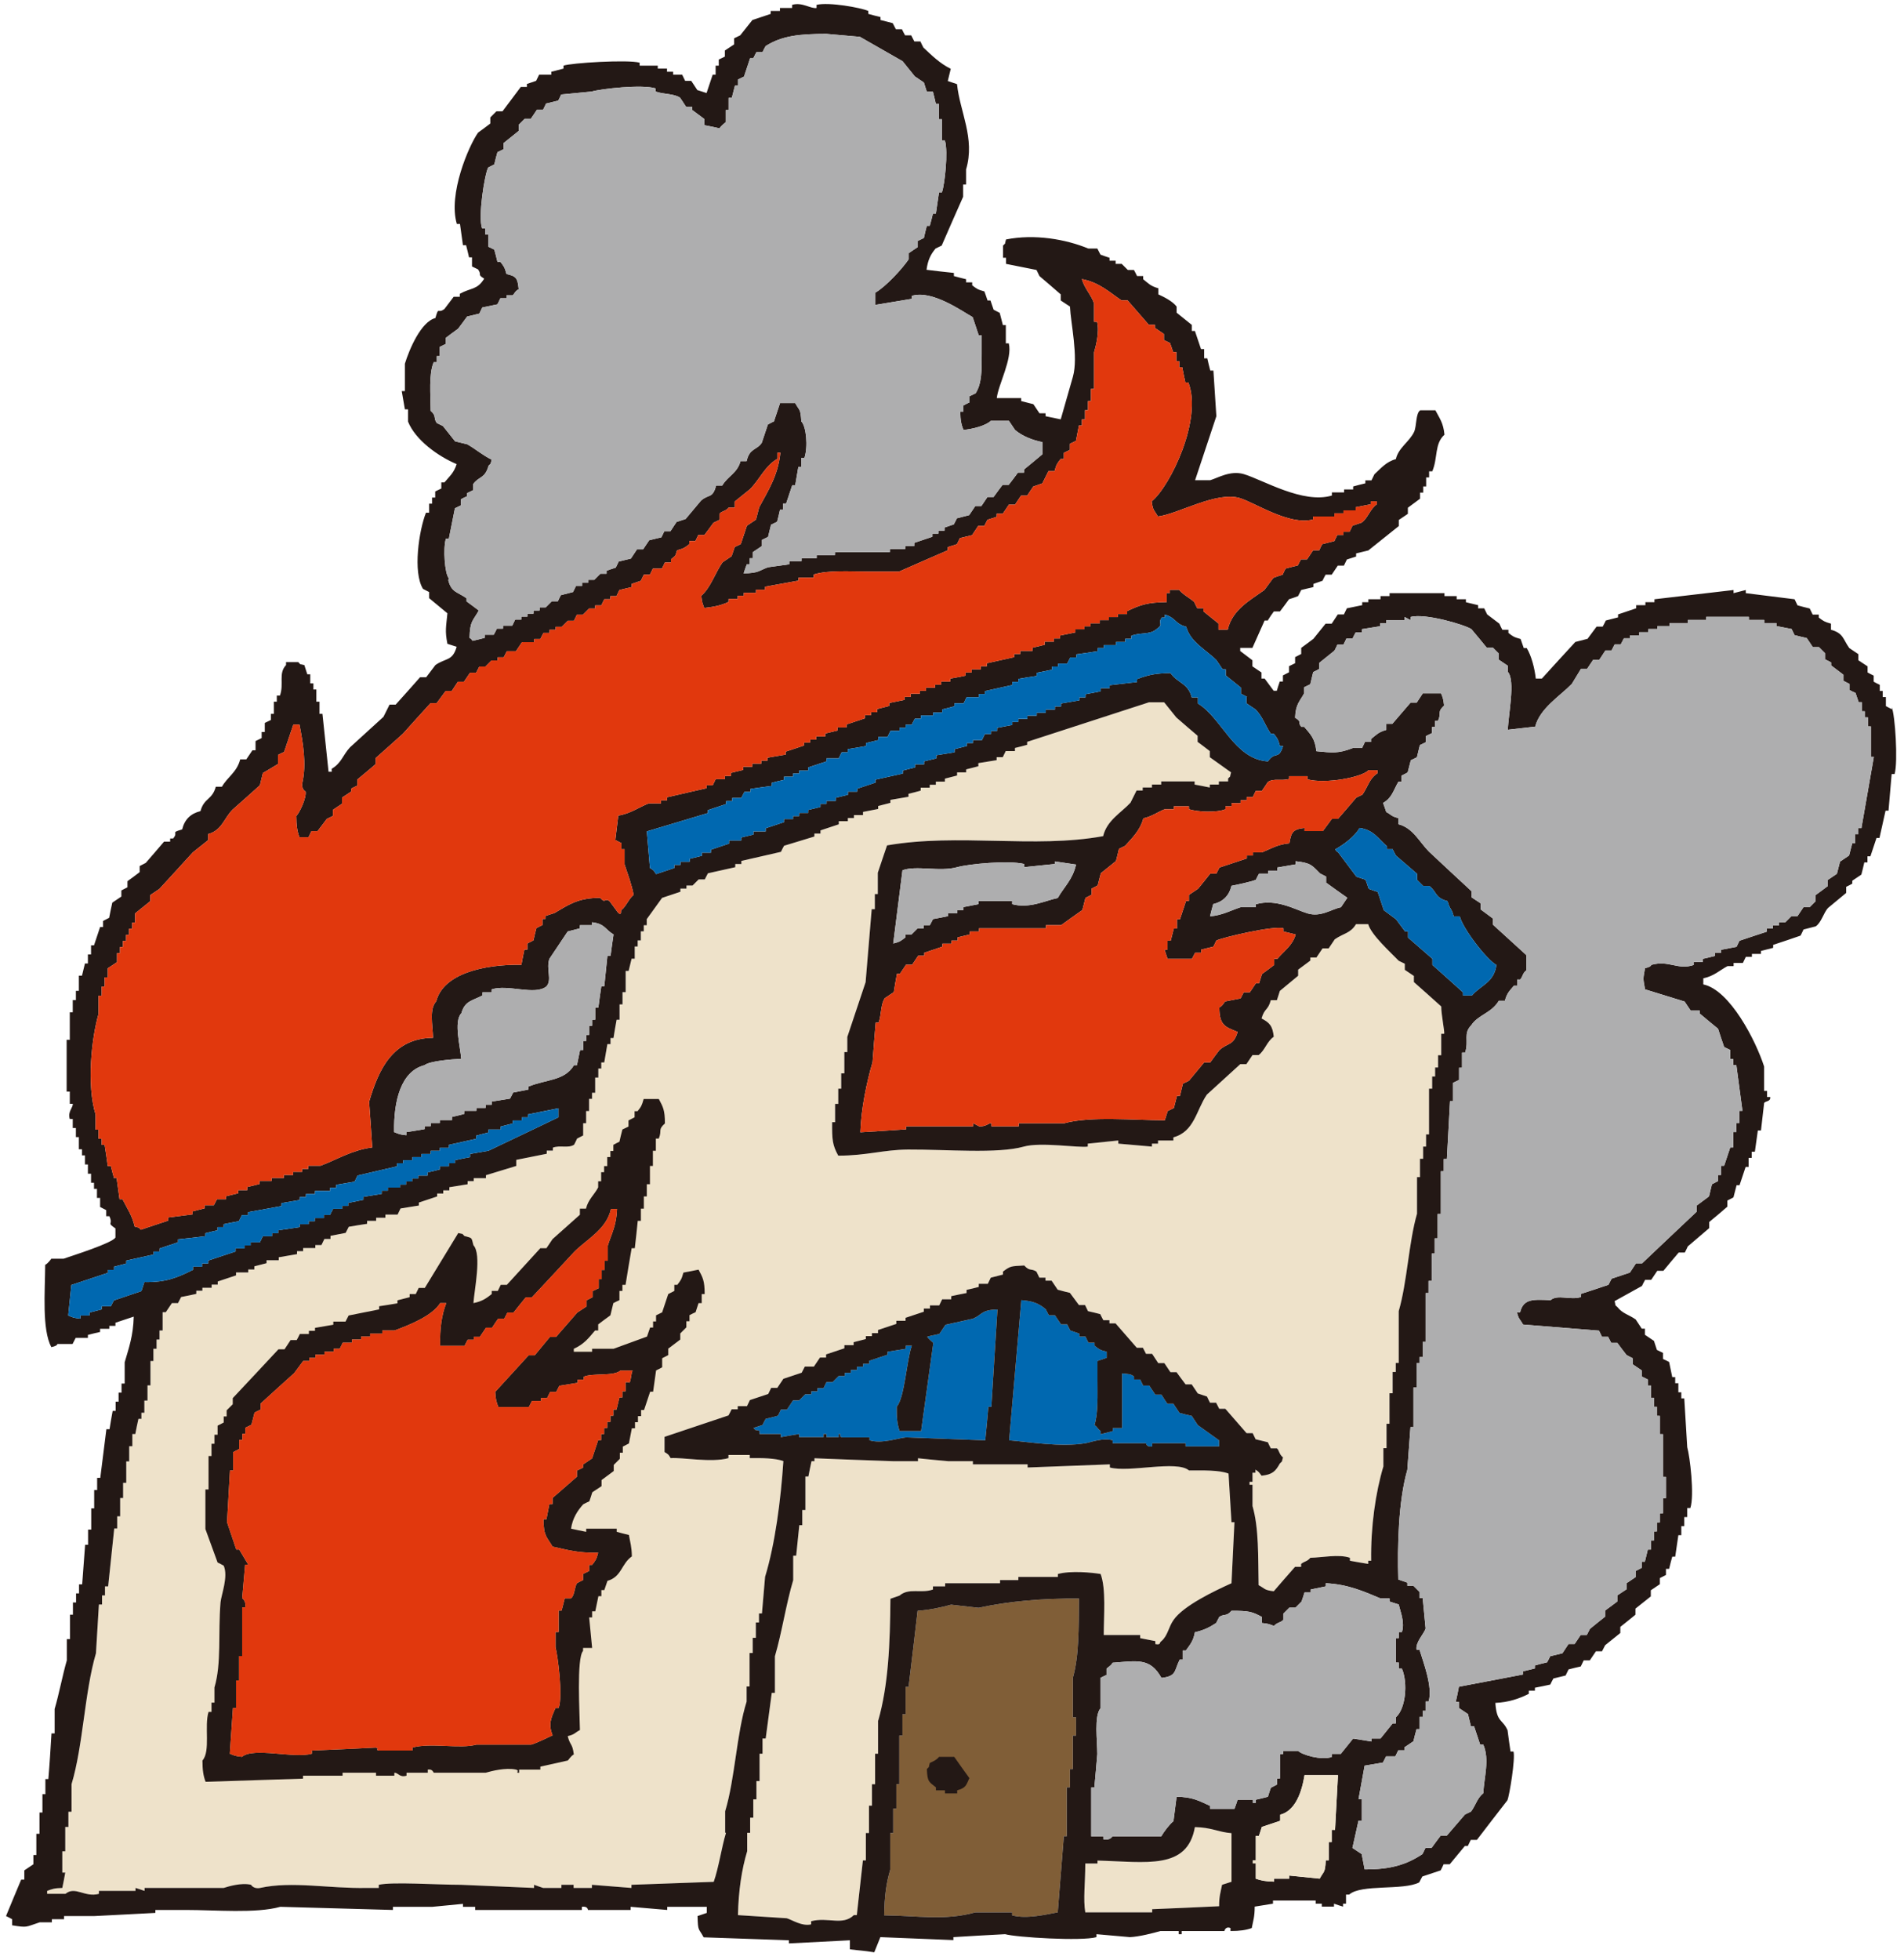
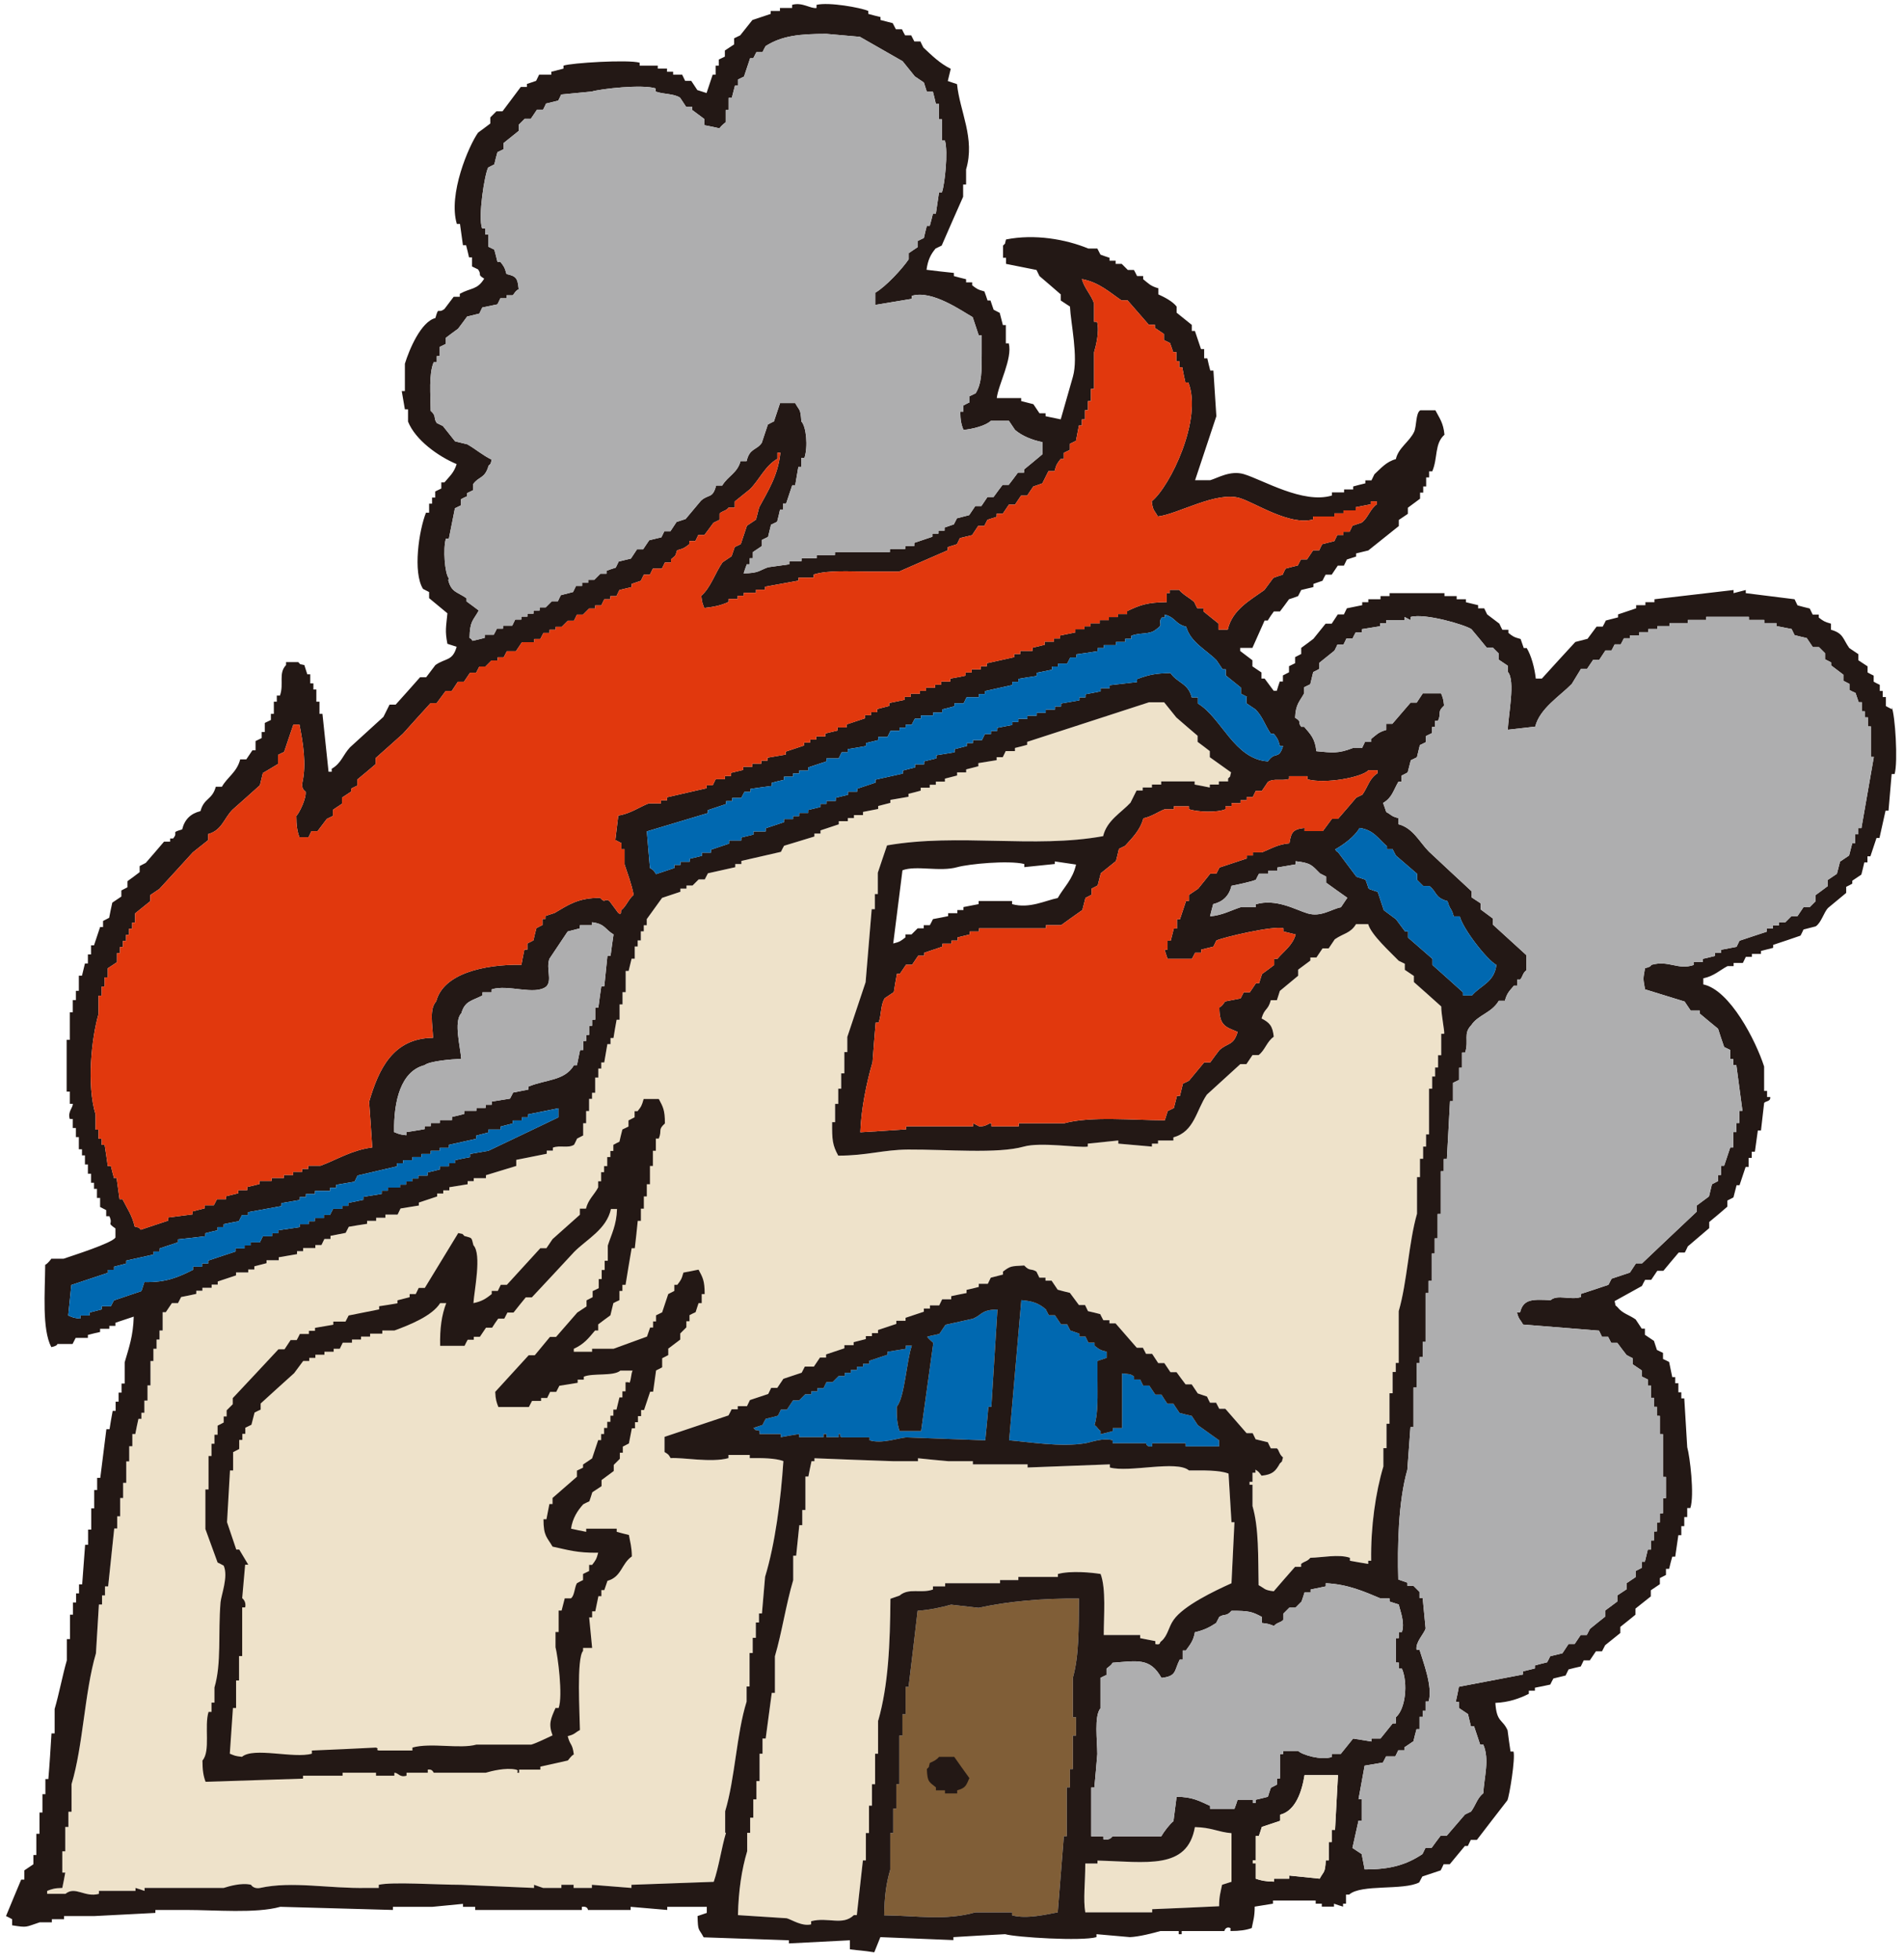
<svg xmlns="http://www.w3.org/2000/svg" id="_レイヤー_2" data-name="レイヤー_2" viewBox="0 0 103 106">
  <defs>
    <style>
      .cls-1 {
        fill: none;
      }

      .cls-2 {
        fill: #aeaeaf;
      }

      .cls-2, .cls-3, .cls-4, .cls-5, .cls-6, .cls-7 {
        fill-rule: evenodd;
      }

      .cls-3 {
        fill: #231815;
      }

      .cls-4 {
        fill: #805e37;
      }

      .cls-5 {
        fill: #eee2ca;
      }

      .cls-6 {
        fill: #e1380d;
      }

      .cls-8 {
        clip-path: url(#clippath);
      }

      .cls-7 {
        fill: #0068b0;
      }
    </style>
    <clipPath id="clippath">
      <rect class="cls-1" width="103" height="106" />
    </clipPath>
  </defs>
  <g id="_レイヤー_1-2" data-name="レイヤー_1">
    <g class="cls-8">
      <g>
        <path class="cls-5" d="M47.5,93.04v1.81h-.16v1.65h-.17v1.16h-.16v1.48h-.17v1.48h-.16c-.11.99-.22,1.98-.33,2.96h-.16c-.6.59-1.4.09-2.31.33v.17c-.5.12-1.04-.25-1.32-.33-.88-.06-1.75-.11-2.64-.17.03-1.32.2-2.46.5-3.46v-.99h.16v-.82h.17v-.99h.17v-.99h.17v-1.48h.16v-.82h.17c.11-.82.22-1.65.33-2.47h.17v-1.98c.38-1.29.6-2.81.99-4.12v-1.32h.16c.06-.55.11-1.1.17-1.65h.16v-.82h.17v-1.81h.16c.05-.27.11-.55.17-.83h.16v-.16c1.43.06,2.86.11,4.28.16h1.32v-.16c.55.06,1.1.11,1.65.16h1.32v.17h2.96v.17c1.49-.06,2.97-.11,4.45-.17v.17c1.05.29,3.62-.41,4.28.16.75,0,1.63-.03,2.14.17.05.88.11,1.76.16,2.63h.16c-.05,1.1-.11,2.19-.16,3.3-.93.42-2.59,1.21-3.13,1.98-.28.39-.31.85-.66,1.15-.14.08,0,.22-.33.16v-.16c-.28-.05-.55-.11-.82-.16v-.17h-1.97c0-1.06.13-2.5-.17-3.3-.46-.08-1.63-.19-2.31,0v.16h-2.14v.17h-.99v.17h-2.97v.17h-.66v.17c-.65.23-1.3-.11-1.81.33-.16.06-.33.11-.49.17-.02,2.44-.11,4.66-.66,6.59Z" />
        <path class="cls-5" d="M66.61,101.78c-.16.05-.33.11-.5.16-.08.41-.16.61-.16,1.16-1.21.06-2.41.11-3.62.16v.17h-3.62c-.12-.73,0-1.55,0-2.64h.66v-.16c2.65.07,4.86.52,5.27-1.81.92.02,1.21.26,1.98.33v2.64Z" />
        <path class="cls-7" d="M62.33,78.06v.17c-.33.05-.33-.17-.33-.17h-1.81v-.16c-.53-.15-1.18.11-1.48.16-1.34.22-3.02-.07-4.12-.16.22-2.53.44-5.05.66-7.58.64.05.95.18,1.32.49.06.11.11.22.17.33h.33c.11.17.22.33.33.49h.33c.06.11.11.22.17.33.16.06.33.11.49.17v.16h.33c.05.11.11.22.16.33h.33v.16c.24.19.29.24.66.33v.33c-.16.05-.33.11-.5.17v.99c0,.85.04,1.87-.16,2.47.17.13.16.2.33.33v.17c.22-.05.44-.11.66-.17v-.16h.5v-2.96c.37.05.43.01.65.17v.16h.33c.05.11.11.22.16.33h.33c.11.16.22.33.33.49h.33c.11.17.21.33.32.49h.33c.1.17.22.33.33.5.22.06.44.11.66.16.11.17.22.33.33.5.38.27.77.55,1.15.82v.33h-1.81v-.17h-1.81Z" />
        <path class="cls-7" d="M45.53,77.73c-.22-.05.07-.19-.16-.17v.17h-.66v-.17h-.16v.17h-1.32v-.17c-.33.05-.66.11-.99.17v-.17h-1.15v-.17c-.33-.1-.15.03-.33-.16.17-.05.33-.11.49-.16.05-.11.11-.22.17-.33.22-.05.44-.11.66-.17.06-.1.11-.22.16-.33h.33c.11-.17.22-.33.33-.5h.33l.33-.33h.33v-.16h.33v-.17h.33c.05-.11.11-.22.16-.33h.33l.33-.33h.33v-.17h.33v-.16h.33v-.17h.33v-.16h.33v-.16c.33-.11.66-.22.99-.33v-.16c.33-.05.66-.11.99-.16v-.17h.33c-.28.74-.39,2.84-.82,3.3,0,.59.02.94.16,1.32h1.16c.22-1.59.44-3.18.66-4.77,0,0-.28-.24-.33-.33.11-.05.6-.13.66-.16.11-.17.22-.33.33-.49.5-.11.99-.22,1.49-.33.52-.23.43-.47,1.32-.5-.11,1.76-.22,3.51-.33,5.27h-.16c-.05.6-.11,1.21-.17,1.81-1.43-.05-2.85-.11-4.28-.16-.47.04-1.3.36-1.98.16v-.16h-1.49Z" />
        <path class="cls-4" d="M58.21,92.88v.99h-.17v1.81h-.16v.99h-.17v2.64h-.16c-.11,1.37-.22,2.74-.33,4.12-.55.1-1.7.38-2.47.16v-.16h-1.98c-1.64.46-3.15.18-4.94.16.02-1.05.11-1.72.33-2.47v-1.98h.16v-1.32h.17v-1.32h.16v-2.63h.17v-1.15h.17v-1.48h.16c.17-1.37.33-2.75.49-4.12.63-.04,1.33-.19,1.81-.33.5.06.99.11,1.49.17,1.6-.35,3.46-.52,5.43-.5-.02,1.58.01,3.07-.33,4.28v2.14h.17Z" />
        <path class="cls-5" d="M39.27,99.14c-.23.76-.39,1.87-.66,2.64-1.48.05-2.97.11-4.45.16v.17c-.71-.06-1.43-.11-2.14-.17v.17h-.99v-.17h-.66v.17h-.99c-.17-.06-.33-.11-.49-.17v.17c-1.32-.06-2.63-.11-3.95-.17-1.3,0-3.72-.17-4.45,0v.17h-.66c-2.02.04-4.04-.38-5.76,0-.36.07-.49-.17-.49-.17-.51-.13-1.23.09-1.48.17h-4.28v.16c-.16-.06-.33-.11-.49-.16v.16h-1.98v.16c-.77.21-1.28-.44-1.81,0h-.99v-.16c.26-.1.39-.15.82-.16.06-.28.11-.55.16-.83h-.16v-1.15h.16v-1.32h.17v-.82h.17v-1.49c.63-2.09.7-4.97,1.32-7.08.05-.88.11-1.76.16-2.64h.17v-.49h.16v-.49h.17c.11-1.04.22-2.09.33-3.13h.16v-.66h.16v-.99h.16v-.82h.17v-1.16h.16v-.82h.17v-.66h.16c.05-.28.11-.55.17-.82h.16v-.33h.16v-.66h.17v-.82h.16v-1.32h.16v-.66h.17v-.5h.16v-.49h.17v-.99h.17c.11-.17.22-.33.33-.49h.33c.06-.11.11-.22.17-.33.27-.05.55-.11.82-.17v-.17h.33v-.16h.5v-.17h.33v-.17c.33-.11.66-.22.99-.33v-.16h.66v-.16h.33v-.17c.22-.06.44-.11.66-.17v-.16h.66v-.16c.33-.06.66-.11.99-.17v-.16h.33v-.17h.66v-.16h.33c.05-.11.11-.22.16-.33h.33v-.17c.27-.05.55-.11.82-.16.06-.11.11-.22.17-.33.33-.06.66-.11.99-.16v-.16h.49v-.17h.5v-.17h.66c.05-.11.11-.22.16-.33.33-.05.66-.11.99-.16v-.16c.33-.11.66-.22.99-.33v-.16h.33v-.17h.33v-.17c.33-.05.66-.11.99-.16v-.17h.33v-.16h.66v-.16c.54-.17,1.1-.33,1.64-.5v-.33c.55-.11,1.1-.22,1.65-.33v-.17h.33v-.16c.39-.15.83.05,1.15-.16.06-.11.11-.22.16-.33.11-.06.22-.11.33-.17v-.66h.16v-.66h.16v-.66h.16v-.33h.17v-.82h.17v-.49h.16v-.33h.16c.06-.33.11-.66.17-.99h.17v-.33h.16c.05-.33.11-.66.17-.99h.16v-.83h.16v-.66h.17v-1.15h.16c.05-.22.11-.44.16-.66h.17v-.66h.16v-.33h.17v-.49h.16v-.33h.16v-.33c.28-.38.55-.77.83-1.15.33-.11.66-.22.99-.33v-.17h.33v-.17h.33l.33-.33h.33c.06-.11.11-.22.17-.33.49-.11.99-.22,1.48-.33v-.17h.33v-.17c.72-.16,1.43-.33,2.14-.49.05-.11.11-.22.17-.33.55-.17,1.1-.33,1.64-.5v-.16h.33v-.17c.33-.11.66-.22.99-.33v-.17h.49v-.17h.33v-.16h.49v-.17c.27-.05.55-.11.82-.16v-.16c.22-.06.44-.11.66-.17v-.16c.33-.06.66-.11.98-.17v-.16c.22-.05.44-.11.66-.17v-.16h.49v-.16h.33v-.17h.49v-.16c.22-.06.44-.11.66-.17v-.17h.49v-.16c.22-.06.44-.11.66-.17v-.17c.33-.05.66-.11.99-.16v-.16h.33c.05-.11.11-.22.16-.33h.5v-.17c.22-.05.44-.11.66-.17v-.16c2.2-.71,4.39-1.43,6.59-2.14h.82c.22.27.44.55.66.82.38.33.76.66,1.15.99v.33c.22.16.44.33.66.5v.33c.38.27.77.55,1.15.82-.1.33.02.15-.16.33v.16h-.5v.17h-.49v.16c-.28-.06-.55-.11-.82-.16v-.17h-1.81v.17h-.5v.16h-.5v.16h-.33c-.11.22-.22.44-.33.66-.51.55-1.28.96-1.48,1.81-3.72.68-7.83-.17-11.69.5-.17.49-.33.98-.5,1.48v1.15h-.16v.82h-.17c-.11,1.32-.22,2.63-.33,3.95-.33.99-.66,1.98-.99,2.96v.82h-.16v1.15h-.17v.83h-.16v.82h-.17v.99h-.16c-.01.97.02,1.24.33,1.81,1.56,0,2.42-.32,3.78-.33,2.11-.01,4.84.24,6.26-.16.92-.26,2.97.08,3.46,0v-.16c.55-.06,1.1-.11,1.65-.17v.17c.61.05,1.21.11,1.82.16v-.16h.33v-.17h.83v-.17c1.14-.31,1.23-1.46,1.81-2.31.6-.55,1.21-1.1,1.81-1.65h.33c.11-.17.22-.33.33-.49h.33c.34-.25.45-.74.82-.99-.06-.6-.24-.77-.66-.99.16-.57.35-.42.5-.99h.33c.05-.16.11-.33.16-.5.33-.27.66-.55.99-.82v-.33c.22-.16.44-.33.66-.49v-.17h.33c.11-.16.22-.33.33-.49h.33c.11-.16.22-.33.33-.49.47-.33.85-.32,1.15-.82h.66c.16.58,1.22,1.53,1.65,1.98.11.05.22.11.33.16v.33c.16.11.33.22.49.33v.33c.5.44.99.88,1.48,1.32,0,.44.19,1.35.16,1.48h-.16v1.16h-.17v.66h-.16v.49h-.16v.66h-.17v2.47h-.16v.66h-.16v.66h-.17v.99h-.16v1.98c-.45,1.56-.53,3.69-.99,5.27v2.8h-.16v.49h-.17v1.15h-.17v1.65h-.16v1.32h-.17v.99c-.42,1.4-.69,3.26-.66,5.1h-.16v.17c-.33-.05-.66-.11-.99-.17v-.16c-.6-.21-1.52-.01-2.14,0-.18.21-.29.17-.5.33v.16h-.33c-.39.44-.77.88-1.15,1.32-.53-.06-.48-.15-.82-.33-.03-1.53.02-3.08-.33-4.28v-1.15h-.16v-.16h.16v-.49h.16v-.17c.21.14.18.14.33.33.6-.06.76-.25.99-.66.18-.19.07,0,.17-.33-.21-.16-.21-.4-.33-.49h-.33c-.06-.11-.11-.22-.16-.33-.22-.05-.44-.11-.66-.16-.05-.11-.11-.22-.16-.33h-.33c-.38-.44-.77-.88-1.15-1.32h-.33c-.06-.11-.11-.22-.17-.33h-.33c-.06-.11-.11-.22-.16-.33-.17-.06-.33-.11-.5-.17-.11-.16-.22-.33-.33-.49h-.33c-.17-.22-.33-.44-.49-.66h-.33c-.11-.16-.22-.33-.33-.49h-.33c-.11-.16-.22-.33-.33-.5h-.33c-.06-.11-.11-.22-.17-.33h-.33c-.38-.44-.77-.88-1.15-1.32h-.33v-.17h-.33c-.06-.1-.11-.22-.17-.33-.22-.06-.44-.11-.66-.16-.05-.11-.11-.22-.16-.33h-.33c-.16-.22-.33-.44-.49-.66-.22-.05-.44-.11-.66-.17-.11-.16-.22-.33-.33-.49h-.33v-.16h-.33c-.05-.11-.11-.22-.16-.33-.3-.19-.36,0-.66-.33-.72.04-.74.02-1.15.33v.16c-.22.06-.44.11-.66.17-.05.11-.11.22-.16.33h-.49v.17c-.22.06-.44.11-.66.16v.17c-.28.05-.55.11-.83.17v.17h-.49c-.05.11-.11.22-.16.33h-.5v.17h-.33v.17c-.33.11-.66.22-.99.33v.16h-.5v.17c-.33.11-.66.22-.99.33v.17h-.33v.16h-.33v.16c-.22.06-.44.11-.66.17v.16h-.5v.17c-.33.11-.66.22-.99.33v.17h-.33c-.11.17-.22.33-.33.49h-.49c-.06.11-.11.22-.17.33-.33.11-.66.22-.99.33-.11.17-.22.33-.33.49h-.33c-.05.11-.11.22-.16.33-.33.11-.66.22-.99.33-.05.11-.11.22-.16.33h-.5v.17h-.33c-.05.11-.11.22-.17.33-1.15.39-2.31.77-3.46,1.16v.82c.22.14.2.11.33.33.62-.05,2.2.26,3.13,0v-.17h1.15v.17c.67-.01,1.38,0,1.82.16-.14,2.12-.45,4.49-.99,6.26-.06.66-.11,1.32-.17,1.98h-.16v.49h-.17v.83h-.17v.82h-.17v1.81h-.16v.82c-.55,1.75-.62,4.14-1.16,5.93v1.15Z" />
        <g>
          <path class="cls-3" d="M102.35,38.36c-.11-.05-.22-.11-.33-.17v-.49h-.17v-.33h-.16v-.33c-.11-.05-.22-.11-.33-.17v-.33c-.11-.05-.22-.11-.33-.17v-.33c-.17-.11-.33-.22-.5-.33v-.33c-.17-.11-.33-.22-.49-.33-.35-.49-.31-.8-.99-.99v-.33c-.36-.1-.41-.14-.66-.33v-.16h-.33c-.05-.11-.11-.22-.16-.33-.22-.05-.44-.11-.66-.17-.05-.11-.11-.22-.16-.33-.88-.11-1.76-.22-2.64-.33v-.17c-.22.06-.44.11-.66.17v-.17c-1.43.17-2.85.33-4.28.5v.16h-.49v.16h-.5v.17c-.33.11-.66.22-.98.33v.16c-.22.06-.44.11-.66.17-.05.11-.11.22-.17.33h-.33c-.16.22-.33.44-.49.66-.22.06-.44.11-.66.17-.61.66-1.21,1.32-1.81,1.98h-.33c-.06-.56-.24-1.24-.49-1.65h-.16c-.06-.16-.11-.33-.17-.49-.37-.1-.42-.14-.66-.33v-.17h-.33c-.06-.11-.11-.22-.16-.33-.22-.17-.44-.33-.66-.5-.05-.11-.11-.22-.16-.33h-.33v-.17c-.22-.05-.44-.11-.66-.16v-.16h-.5v-.17h-.66v-.16h-2.97v.16h-.49v.17h-.66v.16h-.33v.16c-.28.06-.55.11-.83.17-.05.11-.11.22-.16.33h-.33c-.11.16-.22.33-.33.5h-.33c-.22.27-.44.55-.66.82-.22.17-.44.33-.66.49v.33c-.11.06-.22.11-.33.17v.33c-.11.05-.22.11-.33.16v.33c-.11.06-.22.11-.33.17v.33h-.17c-.06.17-.11.33-.16.5h-.17c-.16-.22-.33-.44-.49-.66h-.17v-.33c-.16-.11-.33-.22-.49-.33v-.33c-.22-.17-.44-.33-.66-.5v-.17h.66c.22-.49.44-.99.66-1.48h.17c.1-.17.21-.33.33-.49h.33c.17-.22.33-.44.49-.66.17-.05.33-.11.49-.17.06-.11.11-.22.17-.33.22-.05.44-.11.66-.16v-.17c.16-.06.33-.11.49-.17.05-.11.11-.22.17-.33h.33c.11-.16.22-.33.33-.49h.33c.05-.11.11-.22.16-.33.17-.05.33-.11.5-.16v-.17c.22-.05.44-.11.66-.16.55-.44,1.1-.88,1.65-1.32v-.33c.17-.11.33-.22.49-.33v-.33c.22-.16.44-.33.66-.49v-.33h.17v-.33h.16v-.49h.16v-.33h.17c.31-.72.11-1.49.66-1.98-.06-.65-.27-.89-.49-1.32h-.82c-.25.15-.19.85-.33,1.16-.25.54-.85.86-.99,1.48-.52.14-.81.5-1.16.82-.05.11-.11.22-.16.33h-.33v.16c-.22.05-.44.11-.66.17v.16h-.49v.16h-.66v.17c-1.57.47-3.73-.85-4.77-1.16-.73-.21-1.4.21-1.81.33h-.82c.38-1.15.77-2.31,1.15-3.46-.05-.82-.11-1.65-.16-2.47h-.17c-.06-.22-.11-.44-.16-.66h-.17v-.5h-.17c-.11-.33-.22-.66-.33-.98h-.17v-.33c-.27-.22-.55-.44-.82-.66v-.33c-.21-.28-.66-.51-.99-.66v-.33c-.43-.12-.53-.26-.82-.49v-.17h-.33c-.05-.11-.11-.22-.17-.33h-.33l-.33-.33h-.33v-.17h-.33v-.16c-.16-.05-.33-.11-.49-.17-.06-.11-.11-.22-.17-.33h-.49c-1.21-.5-2.9-.8-4.45-.49-.1.33.02.14-.16.33v.66h.16v.33c.55.11,1.1.22,1.65.33.05.11.11.22.16.33.39.33.77.66,1.15.99v.33c.17.11.33.22.5.33.04.9.46,2.72.16,3.79-.22.77-.44,1.54-.66,2.31-.27-.06-.55-.11-.82-.17v-.16h-.33c-.11-.17-.22-.33-.33-.49-.22-.06-.44-.11-.66-.17v-.16h-1.32c.08-.73.86-2.13.65-2.96h-.16v-.99h-.16c-.06-.22-.11-.44-.17-.66-.11-.06-.22-.11-.33-.17-.06-.16-.11-.33-.17-.5h-.16c-.05-.16-.11-.33-.17-.49-.37-.1-.41-.14-.66-.33v-.16h-.33v-.17c-.22-.05-.44-.11-.66-.17v-.17c-.5-.05-.99-.11-1.48-.17.07-.52.22-.83.49-1.15.11-.05.22-.11.33-.16.38-.88.77-1.76,1.16-2.64v-.66h.16v-.82c.5-1.68-.34-3.12-.49-4.61-.17-.06-.33-.11-.5-.17.05-.22.11-.44.16-.66-.59-.29-1.02-.72-1.48-1.15-.06-.11-.11-.22-.16-.33h-.33c-.06-.11-.11-.22-.17-.33h-.33c-.06-.11-.12-.22-.17-.33h-.33c-.06-.11-.11-.22-.17-.33-.22-.06-.44-.11-.66-.17v-.16c-.22-.05-.44-.11-.66-.17v-.16c-.41-.18-2.13-.49-2.8-.33v.17c-.33.05-.77-.33-1.32-.17v.17h-.66v.16h-.5v.16c-.33.11-.65.22-.99.33-.22.28-.44.55-.66.83-.11.05-.22.11-.33.16v.33c-.17.11-.33.22-.5.33v.33c-.11.05-.22.11-.33.16v.33h-.17v.49h-.16c-.11.33-.22.66-.33.99-.17-.05-.33-.11-.5-.16-.11-.17-.22-.33-.33-.5h-.33c-.05-.11-.11-.22-.16-.33h-.49v-.16h-.33v-.17h-.5v-.16h-.98v-.16c-.61-.18-3.73.01-4.12.16v.16c-.22.06-.44.11-.66.17v.16h-.66c-.05.11-.11.22-.16.33-.16.06-.33.11-.5.17v.16h-.33c-.33.44-.66.88-.99,1.32h-.33l-.33.33v.33c-.22.17-.44.33-.66.49-.51.72-1.63,3.34-1.15,4.94h.17c.05.38.11.77.16,1.15h.17c.06.22.11.44.16.66h.16v.49c.11.05.22.11.33.16.23.34-.08.24.33.5-.38.62-.71.48-1.32.82v.16h-.33c-.17.22-.33.44-.5.66-.38.29-.3-.18-.49.49-.78.2-1.41,1.69-1.65,2.47v1.48h-.17c.06.33.11.66.17.99h.17v.66c.4,1,1.63,1.88,2.63,2.3-.15.48-.38.65-.66.99h-.17v.33c-.11.05-.22.11-.33.16v.33h-.17v.33h-.16v.49h-.17c-.38.96-.72,3.22-.16,4.12.11.06.22.11.33.17v.33c.33.27.66.55.99.82-.07.75-.14.93,0,1.65.17.05.33.11.5.16-.22.79-.6.6-1.15.99-.17.22-.33.44-.5.66h-.33c-.44.49-.87.99-1.32,1.48h-.33c-.11.22-.22.44-.33.66-.6.55-1.21,1.1-1.81,1.65-.39.42-.46.85-.99,1.16v.16h-.17c-.11-1.04-.22-2.08-.33-3.13h-.16v-.66h-.17v-.66h-.16v-.33h-.17v-.49h-.16c-.05-.17-.11-.33-.16-.5-.33-.09-.14.03-.33-.16h-.66v.16c-.43.45-.1,1.01-.33,1.65h-.17v.33h-.16v.66h-.16v.33c-.11.05-.22.11-.33.16v.49h-.17v.33c-.11.05-.22.11-.33.16v.5h-.17c-.11.16-.22.33-.33.49h-.33c-.18.7-.68.94-.99,1.48h-.33c-.2.73-.63.59-.83,1.32-.53.13-.86.45-.99.99-.67.19-.17.12-.49.49h-.16v.17h-.33c-.33.39-.66.77-.99,1.15-.11.06-.22.11-.33.17v.33c-.22.17-.44.33-.66.49v.33c-.11.06-.22.11-.33.17v.33c-.16.11-.33.22-.49.33-.06.27-.12.55-.17.82-.11.06-.22.11-.33.17v.33h-.16c-.11.33-.22.66-.33.99h-.16v.49h-.17v.49h-.16c-.05.22-.11.44-.16.66h-.17v.82h-.16v.5h-.17v.66h-.16v1.49h-.17v2.8h.17v.66h.16c.03.19-.29.43-.16.82h.16v.49h.17v.49h.16v.66h.17v.33h.16v.49h.16v.5h.17v.49h.16v.33h.16v.49h.17v.49c.11.06.22.11.33.17v.33h.17c.23.49-.18.31.33.66v.49c-.16.3-2.32.98-2.81,1.15h-.66s-.17.25-.33.33c-.01,1.48-.18,3.48.33,4.45.34-.07.32-.16.33-.17h.82c.06-.11.11-.22.17-.33h.66v-.16c.22-.06.44-.11.66-.16v-.17h.5v-.16h.33v-.17c.33-.11.66-.22.99-.33-.03,1.05-.26,1.68-.49,2.47v1.15h-.17v.49h-.16v.49h-.16v.5h-.16c-.06.33-.12.66-.17.99h-.17c-.11.88-.22,1.76-.33,2.63h-.17v.66h-.16v.99h-.16v1.15h-.17v.82h-.16c-.05.71-.11,1.43-.16,2.14h-.17v.49h-.16v.49h-.17v.66h-.16v1.32h-.17v1.15c-.22.75-.43,1.86-.66,2.63v1.32h-.17c-.05.82-.1,1.65-.17,2.47h-.16v.82h-.16v.99h-.16v1.15h-.17v1.15h-.16v.5c-.17.11-.33.22-.49.33v.5h-.17c-.28.66-.55,1.32-.82,1.97.11.05.22.11.33.17v.33c.86.14.71.09,1.49-.16h.66v-.17h.66v-.17h1.65c1.1-.06,2.19-.11,3.29-.17v-.16h1.65c1.62,0,3.78.2,5.11-.17,2.03.06,4.06.11,6.09.17v-.17h2.14c.55-.05,1.1-.11,1.65-.16v.16h.66v.17h5.77v-.17c.33-.05.33.17.33.17h2.31v-.17c.66.06,1.32.11,1.98.17v-.17h2.14v.33c-.17.06-.33.11-.5.17.02.86.06.64.33,1.15,1.54.05,3.07.11,4.61.16v.17c1.1-.06,2.2-.11,3.3-.17v.49c.55.07.68.06,1.32.16.11-.28.22-.55.33-.82,1.32.05,2.63.11,3.95.16v-.16c.93-.06,1.87-.11,2.8-.16.58.17,4.15.39,4.94.16v-.16c.61.05,1.21.11,1.81.16.49-.02,1.27-.22,1.65-.33h.99v.17h.16v-.17h2.31s.06-.28.33-.16v.16c.51,0,.84-.05,1.15-.16.08-.41.16-.61.16-1.16.33-.05.66-.11.99-.16v-.17h2.31v.17h.33v.16h.66v-.16c.16.06.33.11.49.16v-.16h.16v-.49h.17c.64-.58,2.93-.21,3.79-.66.06-.11.11-.22.17-.32.33-.11.66-.22.99-.33.06-.11.11-.22.16-.33h.33c.27-.33.55-.66.82-.99h.16c.05-.11.11-.22.16-.33h.33c.55-.72,1.1-1.43,1.65-2.14.11-.24.44-2.27.33-2.64h-.16c-.06-.38-.11-.77-.16-1.15-.28-.62-.59-.41-.66-1.48.72-.03,1.29-.23,1.81-.49v-.17h.33v-.16c.28-.05.55-.11.83-.17.05-.11.11-.22.17-.33.22-.05.44-.11.66-.16.05-.11.11-.22.16-.33.22-.06.44-.11.66-.16.05-.11.11-.22.16-.33h.33c.11-.17.22-.33.33-.49h.33c.06-.11.11-.22.17-.33.27-.22.55-.44.82-.66v-.33c.28-.22.55-.44.82-.66v-.33c.27-.22.55-.44.83-.66v-.33c.16-.11.33-.22.49-.33v-.33c.11-.06.22-.11.33-.17v-.33h.17c.05-.22.11-.44.17-.66h.16c.06-.39.11-.77.17-1.16h.16v-.49h.16v-.49h.16v-.49h.17c.23-.71-.03-2.81-.17-3.29-.05-.88-.11-1.76-.16-2.64h-.16v-.33h-.16v-.49h-.17v-.33h-.16c-.06-.28-.11-.55-.17-.82-.11-.06-.22-.11-.33-.16v-.33c-.11-.05-.22-.11-.33-.16-.05-.16-.11-.33-.16-.49-.16-.11-.33-.22-.49-.33v-.33h-.17c-.1-.16-.22-.33-.33-.5-.37-.26-.7-.31-.98-.66-.19-.19-.07,0-.16-.33.49-.27.99-.55,1.48-.82.05-.11.11-.22.17-.33h.33c.11-.16.22-.33.33-.49h.33c.27-.33.55-.66.83-.99h.33c.06-.11.11-.22.16-.33.39-.33.77-.66,1.16-.99v-.33c.33-.27.66-.55.98-.83v-.33c.11-.06.22-.11.33-.17.06-.22.11-.44.17-.66h.16c.11-.33.22-.66.33-.99h.16v-.49h.17v-.33h.17c.05-.38.11-.77.16-1.15h.17c.06-.49.11-.99.17-1.48.05-.12.37-.07.33-.33h-.17v-.33h-.16v-1.32c-.45-1.4-1.85-4.14-3.29-4.44v-.33c.58-.12.89-.44,1.31-.66h.33v-.17h.5c.05-.11.11-.22.16-.33h.33v-.16h.49v-.16c.22-.06.44-.11.66-.17v-.16c.49-.16.99-.33,1.48-.5.06-.11.11-.22.16-.33.22-.06.44-.11.66-.17.3-.2.43-.73.66-.99.32-.27.66-.55.99-.82v-.33c.11-.05.22-.11.33-.17v-.16c.16-.11.33-.22.49-.33.06-.22.11-.44.16-.66h.17v-.33h.16c.11-.33.22-.66.33-.99h.16c.11-.49.22-.99.33-1.48h.16c.06-.66.11-1.32.17-1.98h.16c.19-.65.03-3.21-.16-3.62ZM69.74,42.15v-.17h.99v.17c.96.26,2.93-.1,3.3-.49h.49v.16c-.45.29-.51.72-.82,1.16-.11.05-.22.11-.33.16-.33.39-.66.77-.99,1.15h-.33c-.16.22-.33.44-.49.66h-.99v-.17c-.64.07-.72.24-.82.83-.64.06-1.03.31-1.48.49h-.49v.17h-.33v.16c-.49.16-.99.33-1.48.49-.06.11-.11.22-.17.33h-.33c-.22.28-.44.55-.66.82-.16.11-.33.22-.49.33v.33h-.16c-.11.33-.22.66-.33.99h-.16v.5h-.17c-.06.22-.11.44-.17.66h-.17v.49h-.16c.05.17.11.33.16.49h1.32c.06-.11.11-.22.17-.33h.33v-.17c.22-.05.44-.11.66-.16.05-.11.11-.22.16-.33.3-.16,3.14-.83,3.63-.66v.17c.22.05.44.11.66.16-.16.59-.64.9-.99,1.32h-.17v.33c-.22.17-.44.33-.66.49-.05.17-.11.33-.16.5h-.17c-.11.17-.22.33-.33.49h-.33c-.06.11-.11.22-.17.33-.27.05-.55.11-.82.16-.08.05-.13.23-.33.33,0,.98.33,1.05.99,1.32-.22.76-.53.57-.99.99-.17.22-.33.44-.49.66h-.33c-.27.33-.55.66-.82.99-.11.06-.22.11-.33.16-.05.22-.11.44-.16.66h-.16c-.06.22-.11.44-.17.66-.11.05-.22.11-.33.16-.05.17-.11.33-.16.5-1.71,0-4.01-.23-5.43.16h-2.47v.17h-1.48v-.17c-.15-.02-.27.19-.66.17-.11-.06-.22-.11-.33-.17v.17h-3.62v.16c-.83.06-1.65.11-2.48.16.04-1.27.35-2.74.66-3.79.05-.71.11-1.43.17-2.14h.16c.16-.45.1-.96.33-1.32.17-.11.33-.22.49-.33.05-.33.11-.66.17-.99h.16c.11-.16.22-.33.33-.49h.33c.11-.16.22-.33.33-.49h.33v-.16c.33-.11.66-.22.98-.33v-.16h.49v-.17h.33v-.17c.22-.05.44-.11.66-.16v-.16h.5v-.17h3.62v-.17h.82c.38-.28.77-.55,1.15-.82.06-.22.11-.44.17-.66.11-.05.22-.11.33-.17v-.33c.11-.05.22-.11.33-.17.06-.22.11-.44.17-.66.27-.22.55-.44.82-.66.06-.22.11-.44.16-.66.11-.05.22-.11.33-.16.38-.42.83-.86.99-1.49.46-.1.79-.35,1.15-.49h.5v-.16h.82v.16c.49.15,1.5.19,1.97,0v-.16h.33v-.17h.49v-.16h.33v-.17h.33c.05-.11.11-.22.16-.33h.33c.11-.16.22-.33.33-.49.33-.21.72-.04,1.15-.16ZM75.34,45.94c.06.11.11.22.17.33.38.33.77.66,1.15.99v.33l.33.33h.33c.42.31.28.63.99.82.11.45.22.37.33.82h.33c.16.66,1.45,2.34,1.98,2.63-.12.95-.84,1.09-1.32,1.65h-.49v-.17c-.55-.49-1.09-.99-1.65-1.48v-.33c-.44-.38-.88-.77-1.32-1.15v-.33h-.16c-.16-.22-.33-.44-.49-.66-.22-.16-.44-.33-.66-.49-.11-.33-.22-.66-.33-.99-.17-.05-.33-.11-.49-.17-.05-.17-.11-.33-.17-.49-.16-.05-.33-.11-.49-.16-.33-.44-.66-.88-.99-1.32-.18-.14-.03.02-.16-.16.46-.26,1.05-.69,1.32-1.16.77.11,1.01.59,1.48.99v.16h.33ZM72.87,48.58c-.11.17-.22.33-.33.49-.52.1-1.08.55-1.81.33-.64-.19-1.69-.82-2.8-.49v.16h-.82c-.51.16-.99.44-1.65.49.05-.22.11-.44.17-.66.53-.13.86-.45.99-.99.25-.05,1.09-.22,1.32-.33.05-.11.11-.22.17-.33h.5v-.16h.49v-.17c.33-.06.66-.11.99-.17v-.17c.83.09.88.22,1.32.66.11.06.22.11.33.17v.33c.38.28.77.55,1.15.82ZM57.06,46.76v-.17c.38.06.77.11,1.15.17-.18.81-.65,1.21-.99,1.81-.66.13-1.53.59-2.47.33v-.17h-1.81v.17c-.28.05-.55.11-.82.16v.16h-.33v.17h-.5v.16c-.28.06-.55.11-.82.16-.05.11-.11.22-.17.33h-.33v.17h-.33l-.33.33h-.33v.16c-.25.19-.29.24-.66.33.17-1.32.33-2.64.5-3.96.75-.28,2.02.1,2.97-.17.61-.17,2.76-.38,3.62-.17v.17c.55-.06,1.1-.11,1.65-.17ZM67.43,37.71v.33c.17.11.33.22.49.33.4.41.5.84.83,1.32h.16c.19.24.23.29.33.66h.17c-.24.78-.42.25-.82.83-1.83-.12-2.5-2.36-3.79-3.13v-.33h-.33c-.2-.79-.78-.77-1.15-1.32-.83.02-1.17.09-1.81.33v.16c-.49.06-.99.11-1.48.17v.16h-.49v.17c-.27.06-.55.11-.82.16v.17h-.33v.16c-.33.06-.66.11-.99.17v.16h-.33v.17h-.5v.17h-.49v.16h-.5v.17h-.49v.17h-.33v.16c-.28.05-.55.11-.82.16v.17h-.33v.16h-.33c-.05.11-.11.22-.16.33h-.49v.16h-.33v.16c-.22.06-.44.11-.66.17v.17c-.33.05-.66.11-.99.16v.17c-.22.05-.44.11-.66.16v.16h-.49v.17c-.22.05-.44.11-.66.17v.16c-.5.11-.99.22-1.48.33v.16c-.33.11-.66.22-.99.33v.16h-.5v.17c-.22.05-.44.11-.66.16v.17h-.5v.16h-.33v.17c-.22.05-.44.11-.66.16v.16h-.49v.17h-.33v.16h-.49v.17c-.33.11-.66.22-.99.33v.17h-.66v.17c-.22.05-.44.11-.66.16v.16h-.66v.17c-.33.11-.66.22-.98.33v.16h-.49v.17c-.22.05-.44.11-.66.16v.16h-.5v.17h-.33v.17c-.33.11-.66.22-.99.33-.14-.21-.11-.2-.33-.33-.06-.66-.11-1.32-.17-1.98,1.1-.33,2.2-.66,3.3-.99v-.16c.33-.11.66-.22.99-.33v-.16h.33v-.17h.49c.06-.11.11-.22.17-.33h.33v-.16c.39-.06.77-.11,1.15-.16v-.17c.22-.06.44-.11.66-.16v-.17h.49v-.17h.33v-.16h.49v-.17c.33-.11.66-.22.99-.33v-.16h.66c.05-.11.11-.22.16-.33h.33v-.17c.33-.05.66-.11.99-.17v-.16c.22-.05.44-.11.66-.16v-.17h.5c.05-.11.11-.22.16-.33h.49v-.17h.33v-.16h.33c.05-.11.11-.22.17-.33h.33v-.17h.66v-.16h.49v-.17c.22-.05.44-.11.66-.17v-.16h.5c.05-.11.11-.22.16-.33h.66v-.17h.33v-.16c.5-.11.99-.22,1.48-.33v-.17h.33v-.16c.33-.06.66-.11.99-.16v-.17c.27-.05.55-.11.83-.17v-.17h.33v-.16h.49c.06-.11.11-.22.17-.33h.33v-.17c.38-.05.77-.11,1.15-.17v-.17h.33v-.16h.66v-.17h.5v-.17h.33v-.16c.44-.19.98-.05,1.32-.33.5-.34.07-.3.33-.66h.16v-.16c.63.18.52.49,1.16.66.23.84,1.1,1.26,1.64,1.81.11.17.22.33.33.49h.17v.33c.27.22.55.44.82.66v.33c.11.06.22.11.33.17ZM24.28,31.28c-.22-.25-.32-1.62-.16-2.14h.16c.11-.55.22-1.1.33-1.65.1-.05.22-.11.33-.16v-.33c.11-.06.21-.11.33-.16v-.17c.11-.05.22-.11.33-.16v-.33c.31-.43.63-.28.83-.99.18-.19.07,0,.17-.33-.48-.23-.88-.58-1.32-.83-.22-.05-.44-.11-.66-.16-.22-.27-.44-.55-.66-.83-.11-.05-.22-.11-.33-.16-.2-.28,0-.37-.33-.66-.01-.89-.11-1.98.16-2.63h.17v-.33h.16v-.5c.11-.05.22-.11.33-.16v-.33c.22-.17.44-.33.66-.49.17-.22.33-.44.49-.66.22-.05.44-.11.66-.16.05-.11.11-.22.16-.33.28-.06.55-.11.82-.17.05-.11.11-.22.16-.33h.33v-.16h.33c.09-.06.12-.22.33-.33-.06-.6-.13-.7-.66-.82-.1-.37-.14-.41-.33-.66h-.16c-.05-.22-.11-.44-.17-.66-.11-.05-.22-.11-.33-.16v-.66h-.16v-.33h-.17c-.23-.64.14-2.94.33-3.29.11-.06.22-.11.33-.17.05-.22.11-.44.17-.66.11-.05.22-.11.33-.16v-.33c.27-.22.55-.44.82-.66v-.33l.33-.33h.33c.11-.17.22-.33.33-.49h.33c.06-.11.11-.22.16-.33.22-.05.44-.11.66-.16.06-.11.11-.22.16-.33.55-.05,1.1-.11,1.65-.16.51-.15,2.73-.4,3.46-.17v.17c.45.16.96.1,1.32.33.11.17.22.33.33.5h.33v.17c.22.16.44.33.66.49v.33c.28.05.55.11.82.17.07-.14.33-.33.33-.33v-.66h.16v-.66h.17c.06-.22.11-.44.17-.66h.16v-.33c.11-.05.22-.11.33-.16.11-.33.22-.66.33-.99h.17c.06-.11.11-.22.17-.33h.33c.05-.11.11-.22.17-.33.88-.56,1.84-.66,3.29-.66.61.05,1.21.11,1.81.16.77.44,1.54.88,2.31,1.32.22.27.44.55.66.82.16.11.33.22.49.33.05.17.11.33.16.5h.33c.06.22.11.44.16.66h.17v.83h.16v1.15h.16c.18.63-.01,2.34-.16,2.8h-.16c-.06.38-.11.77-.17,1.15h-.16c-.05.22-.11.44-.17.66h-.16c-.06.22-.11.44-.16.66-.11.05-.22.11-.33.16v.33c-.16.11-.33.22-.49.33v.33c-.36.53-1.25,1.49-1.81,1.81v.66c.66-.11,1.32-.22,1.98-.33v-.16c1.09-.34,2.73.84,3.29,1.15.11.33.22.66.33.99h.16v.99c0,.89.01,1.6-.33,2.14-.11.05-.22.11-.33.16v.33c-.11.05-.22.11-.33.17v.33h-.17c0,.47.06.71.17.99.49-.04,1.22-.23,1.48-.49h.98c.11.17.22.33.33.49.37.32.92.55,1.48.66v.66c-.33.28-.66.55-.99.82v.17h-.33c-.16.22-.33.44-.5.66h-.33c-.17.22-.33.44-.49.66h-.33c-.11.16-.22.33-.33.49h-.33c-.11.16-.22.33-.33.49-.22.06-.44.11-.66.17-.06.11-.11.22-.17.33-.17.06-.33.11-.5.17v.17h-.33v.16h-.33v.17c-.33.11-.66.22-.98.33v.17h-.49v.16h-.83v.17h-2.97v.16h-.99v.17h-.82v.16h-.66v.17c-.38.05-.77.11-1.15.16-.5.18-.5.32-1.32.33.05-.16.11-.33.17-.49h.16v-.33h.17v-.33c.17-.11.33-.22.49-.33v-.33c.11-.05.22-.11.33-.16.05-.22.11-.44.16-.66.11-.05.22-.11.33-.16.06-.22.11-.44.16-.66h.17v-.33h.16c.11-.33.22-.66.33-.99h.16c.06-.33.11-.66.17-.99h.16v-.49h.17c.2-.6.1-1.7-.17-1.97-.04-.71-.1-.56-.33-.99h-.82c-.11.33-.22.66-.33.99-.11.05-.22.11-.33.17-.11.33-.22.66-.33.99-.28.41-.66.28-.82.99h-.33c-.17.65-.68.8-.99,1.32h-.33c-.19.73-.4.44-.82.82-.28.33-.55.66-.83.99-.16.05-.33.11-.49.16-.11.16-.22.33-.33.5h-.33c-.05.11-.11.22-.16.33-.22.05-.44.11-.66.16-.11.16-.22.33-.33.49h-.33c-.11.17-.22.33-.33.5-.22.05-.44.11-.66.16-.05.11-.11.22-.16.33-.17.05-.33.11-.5.17v.16h-.33l-.33.33h-.33v.16h-.33v.17h-.33c-.05.11-.11.22-.16.33-.22.06-.44.11-.66.17-.06.11-.11.22-.16.33h-.33l-.33.33h-.33v.17h-.33v.17h-.33v.16h-.33v.16h-.33c-.05.11-.11.22-.16.33h-.5v.16h-.33c-.05.11-.11.22-.17.33h-.49v.17c-.22.06-.44.11-.66.16-.14-.19.03-.02-.16-.16.02-.93.19-.92.5-1.48-.22-.17-.44-.33-.66-.49v-.17c-.49-.35-.82-.31-.99-.98ZM6.17,63.73c-.06-.22-.12-.44-.17-.66h-.17c-.05-.38-.11-.77-.17-1.15h-.16v-.33h-.17v-.49h-.16v-.82c-.49-1.6-.22-4.13.16-5.44v-.99h.17v-.49h.16v-.5h.17v-.49c.17-.11.33-.22.5-.33v-.49h.16v-.33h.16v-.33h.17v-.33h.16v-.33h.17v-.33h.16v-.5c.27-.22.55-.44.82-.66v-.33c.16-.11.33-.22.49-.33.61-.66,1.21-1.32,1.81-1.98.28-.22.55-.44.83-.66v-.33c.75-.2.85-.85,1.32-1.32.5-.44.99-.88,1.48-1.32.05-.22.11-.44.16-.66.28-.16.55-.33.82-.49v-.49c.11-.06.22-.11.33-.16.17-.5.33-.99.5-1.48h.33c.2,1.03.38,2.12.16,3.13-.08.37.17.49.17.49.06.35-.34,1.17-.5,1.32,0,.51.05.85.17,1.15h.49c.05-.11.11-.22.16-.33h.33c.17-.22.33-.44.5-.66.11-.05.22-.11.33-.16v-.33c.16-.11.33-.22.49-.33v-.33c.17-.11.33-.22.5-.33v-.16c.11-.06.22-.11.33-.16v-.33c.33-.27.66-.55.99-.83v-.33c.5-.44.99-.88,1.48-1.32.49-.55.99-1.1,1.49-1.65h.33c.16-.22.33-.44.49-.66h.33c.11-.17.22-.33.33-.5h.33c.11-.16.22-.33.33-.49h.33c.06-.11.11-.22.17-.33h.33l.33-.33h.33v-.17h.33c.06-.11.11-.22.17-.33h.49c.11-.17.22-.33.33-.49h.66v-.17h.33c.06-.11.11-.22.17-.33h.33v-.17h.33v-.16h.33l.33-.33h.33c.06-.11.11-.22.16-.33h.33l.33-.33h.33v-.17h.33c.05-.11.11-.22.16-.33h.33v-.17h.33c.05-.11.11-.22.16-.33.22-.05.44-.11.66-.16v-.17c.17-.06.33-.11.5-.17.05-.11.11-.22.16-.33h.33c.05-.11.11-.22.16-.33h.49c.05-.11.11-.22.16-.33h.33v-.17c.25-.23.21-.09.33-.49.37-.1.42-.14.66-.33v-.17h.33c.05-.11.11-.22.16-.33h.33c.17-.22.33-.44.49-.66.11-.05.22-.11.33-.16v-.33c.12-.15.34-.13.49-.33h.33v-.33c.27-.22.55-.44.82-.66.52-.52.82-1.27,1.49-1.65v-.33h.16c-.13,1.26-.68,2.08-1.15,2.96-.06.22-.11.44-.17.66-.17.11-.33.22-.49.33-.11.33-.22.66-.33.99-.11.06-.22.11-.33.16-.06.17-.11.33-.17.5-.17.11-.33.22-.49.33-.4.57-.64,1.37-1.15,1.81.04.39.07.41.16.66.52-.06.9-.13,1.32-.33v-.16h.49v-.17h.33v-.16h.66v-.17h.49v-.16c.6-.11,1.21-.22,1.81-.33v-.16h.82v-.17c.79-.25,1.96-.16,2.97-.16h1.65c.88-.39,1.76-.77,2.63-1.15v-.17c.16-.05.33-.11.5-.16.05-.11.11-.22.16-.33.22-.05.44-.11.66-.16.11-.17.22-.33.33-.5h.33c.06-.11.11-.22.17-.33.16-.05.33-.11.5-.16v-.17h.33c.11-.16.22-.33.33-.49h.33c.11-.16.22-.33.33-.49h.33c.11-.17.22-.33.33-.49.17-.06.33-.11.49-.17.11-.22.22-.44.33-.66h.33c.1-.37.14-.41.33-.66h.17v-.33c.11-.05.22-.11.33-.16v-.33c.11-.05.22-.11.33-.16.05-.27.11-.55.16-.83h.16v-.33h.17v-.5h.16v-.49h.16v-.66h.17v-1.98c.08-.28.31-1.11.16-1.65h-.16v-.99c-.15-.46-.52-.81-.66-1.32.94.18,1.49.71,2.14,1.15h.33c.38.44.77.88,1.15,1.32h.33v.17c.16.11.33.22.49.33v.33c.11.05.22.11.33.16.06.16.11.33.17.49h.17v.49h.16v.33h.16c.05.28.11.55.17.82h.16c.78,1.99-.99,5.63-1.98,6.43.06.53.15.48.33.82,1.08-.12,3.18-1.39,4.45-.99.85.27,2.69,1.5,3.95,1.15v-.16h1.15v-.17h.49v-.16h.66v-.17c.27-.05.55-.11.82-.16v-.16h.33v.16c-.37.25-.48.74-.82.99-.17.06-.33.11-.5.17-.05.11-.11.22-.16.33h-.33v.17h-.33c-.05.11-.11.22-.16.33-.22.06-.44.11-.66.17-.06.11-.11.22-.16.33h-.33c-.11.16-.22.33-.33.49h-.33c-.06.11-.11.22-.17.33-.22.05-.44.11-.66.17-.06.11-.11.22-.16.33-.17.05-.33.11-.5.17-.16.22-.33.44-.49.66-.78.56-1.73,1.06-1.98,2.14h-.5v-.33c-.27-.22-.55-.44-.82-.66v-.17h-.33c-.06-.11-.11-.22-.16-.33-.26-.24-.6-.39-.82-.66h-.5v.17h-.17v.49c-1.05.02-1.43.15-2.14.49v.16h-.5v.16h-.49v.17h-.49v.17h-.5v.16h-.33v.16h-.49v.17c-.28.06-.55.11-.83.17v.16h-.33v.17h-.5v.17c-.22.05-.44.11-.66.16v.17h-.66v.17h-.33v.17c-.5.11-.99.22-1.48.33v.16h-.33v.17h-.49v.17h-.33v.17c-.28.06-.55.11-.83.16v.16h-.49v.17h-.33v.16h-.49v.17h-.33v.16h-.5v.17h-.33v.16c-.28.06-.55.11-.83.17v.16c-.22.06-.44.11-.66.17v.17h-.33v.16h-.33v.17c-.33.11-.66.22-.99.33v.16h-.49v.17c-.22.05-.44.11-.66.16v.16h-.49v.17h-.33v.16h-.33v.16c-.33.11-.66.22-.99.33v.16c-.33.06-.66.11-.99.17v.16h-.33v.16h-.49v.17h-.49v.17c-.22.05-.44.11-.66.16v.17h-.33v.17h-.5c-.05.11-.11.22-.16.33h-.33v.16c-.72.16-1.43.33-2.14.49v.17h-.33v.16h-.66c-.52.2-1,.56-1.65.66-.05.44-.11.88-.16,1.32.11.06.22.11.33.17v.33h.17v.82c.15.46.39,1.09.49,1.65-.28.23-.39.6-.66.82-.06.07.04.28-.16.17-.16-.22-.33-.44-.49-.66-.3-.18-.19.17-.5-.17-1.22,0-1.73.39-2.47.82-.16.05-.33.11-.49.16v.16h-.16v.33c-.11.05-.22.11-.33.17-.06.22-.11.44-.16.66-.11.06-.22.11-.33.17v.33h-.16c-.06.28-.11.55-.16.82-2.03-.03-4.23.48-4.61,1.98-.38.41-.2,1.23-.17,1.97-2.2.02-2.95,1.74-3.46,3.46.06.82.12,1.65.17,2.47-1.11.14-1.93.67-2.8.99h-.66v.17h-.33v.16h-.49v.17h-.5v.16h-.66v.16h-.66v.17c-.22.05-.44.11-.66.16v.17h-.49v.17c-.22.05-.44.11-.66.16v.16h-.49c-.06.11-.11.22-.17.33h-.49v.16c-.22.06-.44.11-.66.17v.16c-.44.06-.88.11-1.32.17v.17c-.5.16-.99.33-1.48.49-.19-.18,0-.07-.33-.17-.14-.61-.4-.96-.66-1.48h-.16c-.05-.38-.11-.77-.16-1.15h-.16ZM24.95,54.83c.19-.7.57-.69,1.15-.99v-.17h.5v-.16c.88-.29,2.34.35,2.96-.16.32-.35-.03-.95.16-1.49.33-.49.66-.99.99-1.48.22-.06.44-.11.66-.17v-.17h.66v-.16c.71.09.69.38,1.16.66-.06.39-.11.77-.16,1.15h-.17c-.06.55-.11,1.1-.17,1.65h-.16c-.06.38-.11.77-.16,1.15h-.17v.66h-.17v.33h-.16v.49h-.16v.33h-.16v.49h-.17c-.06.27-.11.55-.17.82h-.16c-.5.85-1.49.76-2.47,1.16v.16c-.27.05-.55.11-.82.16-.06.11-.11.22-.17.33-.33.05-.66.11-.99.16v.17h-.33v.17h-.5v.16h-.66v.17c-.22.06-.44.11-.66.16v.17h-.66v.16h-.49v.17h-.33v.16c-.33.06-.66.11-.99.16v.17c-.39-.04-.4-.07-.66-.17-.03-1.69.37-3.3,1.65-3.62.22-.21,1.51-.34,1.98-.33-.04-.64-.42-2.02,0-2.47ZM6.17,70.32c-.06.11-.12.22-.17.33h-.5v.17c-.22.06-.44.11-.66.17v.16h-.49v.17c-.39-.04-.41-.07-.66-.17.06-.55.11-1.1.17-1.65.66-.22,1.32-.44,1.98-.66v-.16h.33v-.17c.22-.06.43-.11.66-.17v-.16c.49-.11.99-.22,1.48-.33v-.16h.33v-.17c.33-.11.66-.22.99-.33v-.16c.49-.05.99-.11,1.48-.17v-.16c.22-.06.44-.11.66-.16v-.17h.33v-.16c.27-.06.55-.11.82-.16.06-.11.11-.22.17-.33h.33v-.16c.6-.11,1.21-.22,1.81-.33v-.16c.33-.06.66-.11.99-.17v-.16h.33v-.16h.49v-.17h.82v-.17h.33v-.16c.33-.06.66-.11.99-.17.06-.11.11-.22.16-.33.71-.17,1.43-.33,2.14-.5v-.17h.33v-.16h.5v-.17h.49v-.17h.5v-.17h.49v-.16h.49v-.16c.49-.11.99-.22,1.48-.33v-.17c.22-.06.44-.11.66-.17v-.16h.66v-.16c.22-.06.44-.11.66-.17v-.16h.49v-.17h.33v-.16c.55-.11,1.1-.22,1.65-.33v.49c-1.26.6-2.52,1.21-3.79,1.81-.33.06-.66.11-.99.17v.17c-.28.05-.55.11-.82.17v.16h-.33v.17h-.49v.17c-.22.06-.44.11-.66.16v.17h-.5v.16h-.33v.16h-.33v.17h-.33v.16h-.66v.17h-.33v.17c-.33.05-.66.11-.99.16v.16c-.28.06-.55.11-.82.17v.16h-.33v.16h-.49c-.06.11-.11.22-.17.33h-.33v.17h-.49v.17h-.33v.16h-.49v.16c-.39.06-.77.11-1.16.17v.16h-.33v.16h-.5c-.05.11-.11.22-.16.33h-.5v.17h-.33v.16h-.49v.17c-.5.16-.99.33-1.48.49v.16h-.33v.17h-.49v.17c-.79.39-1.43.69-2.63.66-.05.17-.11.33-.16.49-.49.17-.99.33-1.48.5ZM39.27,99.14c-.23.76-.39,1.87-.66,2.64-1.48.05-2.97.11-4.45.16v.17c-.71-.06-1.43-.11-2.14-.17v.17h-.99v-.17h-.66v.17h-.99c-.17-.06-.33-.11-.49-.17v.17c-1.32-.06-2.63-.11-3.95-.17-1.3,0-3.72-.17-4.45,0v.17h-.66c-2.02.04-4.04-.38-5.76,0-.36.07-.49-.17-.49-.17-.51-.13-1.23.09-1.48.17h-4.28v.16c-.16-.06-.33-.11-.49-.16v.16h-1.98v.16c-.77.21-1.28-.44-1.81,0h-.99v-.16c.26-.1.39-.15.82-.16.06-.28.11-.55.16-.83h-.16v-1.15h.16v-1.32h.17v-.82h.17v-1.49c.63-2.09.7-4.97,1.32-7.08.05-.88.11-1.76.16-2.64h.17v-.49h.16v-.49h.17c.11-1.04.22-2.09.33-3.13h.16v-.66h.16v-.99h.16v-.82h.17v-1.16h.16v-.82h.17v-.66h.16c.05-.28.11-.55.17-.82h.16v-.33h.16v-.66h.17v-.82h.16v-1.32h.16v-.66h.17v-.5h.16v-.49h.17v-.99h.17c.11-.17.22-.33.33-.49h.33c.06-.11.11-.22.17-.33.27-.05.55-.11.82-.17v-.17h.33v-.16h.5v-.17h.33v-.17c.33-.11.66-.22.99-.33v-.16h.66v-.16h.33v-.17c.22-.06.44-.11.66-.17v-.16h.66v-.16c.33-.06.66-.11.99-.17v-.16h.33v-.17h.66v-.16h.33c.05-.11.11-.22.16-.33h.33v-.17c.27-.05.55-.11.82-.16.06-.11.11-.22.17-.33.33-.06.66-.11.99-.16v-.16h.49v-.17h.5v-.17h.66c.05-.11.11-.22.16-.33.33-.05.66-.11.99-.16v-.16c.33-.11.66-.22.99-.33v-.16h.33v-.17h.33v-.17c.33-.05.66-.11.99-.16v-.17h.33v-.16h.66v-.16c.54-.17,1.1-.33,1.64-.5v-.33c.55-.11,1.1-.22,1.65-.33v-.17h.33v-.16c.39-.15.83.05,1.15-.16.06-.11.11-.22.16-.33.11-.06.22-.11.33-.17v-.66h.16v-.66h.16v-.66h.16v-.33h.17v-.82h.17v-.49h.16v-.33h.16c.06-.33.11-.66.17-.99h.17v-.33h.16c.05-.33.11-.66.17-.99h.16v-.83h.16v-.66h.17v-1.15h.16c.05-.22.11-.44.16-.66h.17v-.66h.16v-.33h.17v-.49h.16v-.33h.16v-.33c.28-.38.55-.77.83-1.15.33-.11.66-.22.99-.33v-.17h.33v-.17h.33l.33-.33h.33c.06-.11.11-.22.17-.33.49-.11.99-.22,1.48-.33v-.17h.33v-.17c.72-.16,1.43-.33,2.14-.49.05-.11.11-.22.17-.33.55-.17,1.1-.33,1.64-.5v-.16h.33v-.17c.33-.11.66-.22.99-.33v-.17h.49v-.17h.33v-.16h.49v-.17c.27-.05.55-.11.82-.16v-.16c.22-.06.44-.11.66-.17v-.16c.33-.06.66-.11.98-.17v-.16c.22-.05.44-.11.66-.17v-.16h.49v-.16h.33v-.17h.49v-.16c.22-.06.44-.11.66-.17v-.17h.49v-.16c.22-.06.44-.11.66-.17v-.17c.33-.05.66-.11.99-.16v-.16h.33c.05-.11.11-.22.16-.33h.5v-.17c.22-.05.44-.11.66-.17v-.16c2.2-.71,4.39-1.43,6.59-2.14h.82c.22.27.44.55.66.82.38.33.76.66,1.15.99v.33c.22.16.44.33.66.5v.33c.38.27.77.55,1.15.82-.1.33.02.15-.16.33v.16h-.5v.17h-.49v.16c-.28-.06-.55-.11-.82-.16v-.17h-1.81v.17h-.5v.16h-.5v.16h-.33c-.11.22-.22.44-.33.66-.51.55-1.28.96-1.48,1.81-3.72.68-7.83-.17-11.69.5-.17.49-.33.98-.5,1.48v1.15h-.16v.82h-.17c-.11,1.32-.22,2.63-.33,3.95-.33.99-.66,1.98-.99,2.96v.82h-.16v1.15h-.17v.83h-.16v.82h-.17v.99h-.16c-.01.97.02,1.24.33,1.81,1.56,0,2.42-.32,3.78-.33,2.11-.01,4.84.24,6.26-.16.92-.26,2.97.08,3.46,0v-.16c.55-.06,1.1-.11,1.65-.17v.17c.61.05,1.21.11,1.82.16v-.16h.33v-.17h.83v-.17c1.14-.31,1.23-1.46,1.81-2.31.6-.55,1.21-1.1,1.81-1.65h.33c.11-.17.22-.33.33-.49h.33c.34-.25.45-.74.82-.99-.06-.6-.24-.77-.66-.99.16-.57.35-.42.5-.99h.33c.05-.16.11-.33.16-.5.33-.27.66-.55.99-.82v-.33c.22-.16.44-.33.66-.49v-.17h.33c.11-.16.22-.33.33-.49h.33c.11-.16.22-.33.33-.49.47-.33.85-.32,1.15-.82h.66c.16.58,1.22,1.53,1.65,1.98.11.05.22.11.33.16v.33c.16.11.33.22.49.33v.33c.5.44.99.88,1.48,1.32,0,.44.19,1.35.16,1.48h-.16v1.16h-.17v.66h-.16v.49h-.16v.66h-.17v2.47h-.16v.66h-.16v.66h-.17v.99h-.16v1.98c-.45,1.56-.53,3.69-.99,5.27v2.8h-.16v.49h-.17v1.15h-.17v1.65h-.16v1.32h-.17v.99c-.42,1.4-.69,3.26-.66,5.1h-.16v.17c-.33-.05-.66-.11-.99-.17v-.16c-.6-.21-1.52-.01-2.14,0-.18.21-.29.17-.5.33v.16h-.33c-.39.44-.77.88-1.15,1.32-.53-.06-.48-.15-.82-.33-.03-1.53.02-3.08-.33-4.28v-1.15h-.16v-.16h.16v-.49h.16v-.17c.21.14.18.14.33.33.6-.06.76-.25.99-.66.18-.19.07,0,.17-.33-.21-.16-.21-.4-.33-.49h-.33c-.06-.11-.11-.22-.16-.33-.22-.05-.44-.11-.66-.16-.05-.11-.11-.22-.16-.33h-.33c-.38-.44-.77-.88-1.15-1.32h-.33c-.06-.11-.11-.22-.17-.33h-.33c-.06-.11-.11-.22-.16-.33-.17-.06-.33-.11-.5-.17-.11-.16-.22-.33-.33-.49h-.33c-.17-.22-.33-.44-.49-.66h-.33c-.11-.16-.22-.33-.33-.49h-.33c-.11-.16-.22-.33-.33-.5h-.33c-.06-.11-.11-.22-.17-.33h-.33c-.38-.44-.77-.88-1.15-1.32h-.33v-.17h-.33c-.06-.1-.11-.22-.17-.33-.22-.06-.44-.11-.66-.16-.05-.11-.11-.22-.16-.33h-.33c-.16-.22-.33-.44-.49-.66-.22-.05-.44-.11-.66-.17-.11-.16-.22-.33-.33-.49h-.33v-.16h-.33c-.05-.11-.11-.22-.16-.33-.3-.19-.36,0-.66-.33-.72.04-.74.02-1.15.33v.16c-.22.06-.44.11-.66.17-.05.11-.11.22-.16.33h-.49v.17c-.22.06-.44.11-.66.16v.17c-.28.05-.55.11-.83.17v.17h-.49c-.05.11-.11.22-.16.33h-.5v.17h-.33v.17c-.33.11-.66.22-.99.33v.16h-.5v.17c-.33.11-.66.22-.99.33v.17h-.33v.16h-.33v.16c-.22.06-.44.11-.66.17v.16h-.5v.17c-.33.11-.66.22-.99.33v.17h-.33c-.11.17-.22.33-.33.49h-.49c-.06.11-.11.22-.17.33-.33.11-.66.22-.99.33-.11.17-.22.33-.33.49h-.33c-.05.11-.11.22-.16.33-.33.11-.66.22-.99.33-.05.11-.11.22-.16.33h-.5v.17h-.33c-.05.11-.11.22-.17.33-1.15.39-2.31.77-3.46,1.16v.82c.22.14.2.11.33.33.62-.05,2.2.26,3.13,0v-.17h1.15v.17c.67-.01,1.38,0,1.82.16-.14,2.12-.45,4.49-.99,6.26-.06.66-.11,1.32-.17,1.98h-.16v.49h-.17v.83h-.17v.82h-.17v1.81h-.16v.82c-.55,1.75-.62,4.14-1.16,5.93v1.15ZM62.33,78.06v.17c-.33.05-.33-.17-.33-.17h-1.81v-.16c-.53-.15-1.18.11-1.48.16-1.34.22-3.02-.07-4.12-.16.22-2.53.44-5.05.66-7.58.64.05.95.18,1.32.49.06.11.11.22.17.33h.33c.11.17.22.33.33.49h.33c.06.11.11.22.17.33.16.06.33.11.49.17v.16h.33c.05.11.11.22.16.33h.33v.16c.24.19.29.24.66.33v.33c-.16.05-.33.11-.5.17v.99c0,.85.04,1.87-.16,2.47.17.13.16.2.33.33v.17c.22-.05.44-.11.66-.17v-.16h.5v-2.96c.37.05.43.01.65.17v.16h.33c.05.11.11.22.16.33h.33c.11.16.22.33.33.49h.33c.11.17.21.33.32.49h.33c.1.17.22.33.33.5.22.06.44.11.66.16.11.17.22.33.33.5.38.27.77.55,1.15.82v.33h-1.81v-.17h-1.81ZM45.53,77.73c-.22-.05.07-.19-.16-.17v.17h-.66v-.17h-.16v.17h-1.32v-.17c-.33.05-.66.11-.99.17v-.17h-1.15v-.17c-.33-.1-.15.03-.33-.16.17-.05.33-.11.49-.16.05-.11.11-.22.17-.33.22-.05.44-.11.66-.17.06-.1.11-.22.16-.33h.33c.11-.17.22-.33.33-.5h.33l.33-.33h.33v-.16h.33v-.17h.33c.05-.11.11-.22.16-.33h.33l.33-.33h.33v-.17h.33v-.16h.33v-.17h.33v-.16h.33v-.16c.33-.11.66-.22.99-.33v-.16c.33-.05.66-.11.99-.16v-.17h.33c-.28.74-.39,2.84-.82,3.3,0,.59.02.94.16,1.32h1.16c.22-1.59.44-3.18.66-4.77,0,0-.28-.24-.33-.33.11-.05.6-.13.66-.16.11-.17.22-.33.33-.49.5-.11.99-.22,1.49-.33.52-.23.43-.47,1.32-.5-.11,1.76-.22,3.51-.33,5.27h-.16c-.05.6-.11,1.21-.17,1.81-1.43-.05-2.85-.11-4.28-.16-.47.04-1.3.36-1.98.16v-.16h-1.49ZM47.5,93.04v1.81h-.16v1.65h-.17v1.16h-.16v1.48h-.17v1.48h-.16c-.11.99-.22,1.98-.33,2.96h-.16c-.6.59-1.4.09-2.31.33v.17c-.5.12-1.04-.25-1.32-.33-.88-.06-1.75-.11-2.64-.17.03-1.32.2-2.46.5-3.46v-.99h.16v-.82h.17v-.99h.17v-.99h.17v-1.48h.16v-.82h.17c.11-.82.22-1.65.33-2.47h.17v-1.98c.38-1.29.6-2.81.99-4.12v-1.32h.16c.06-.55.11-1.1.17-1.65h.16v-.82h.17v-1.81h.16c.05-.27.11-.55.17-.83h.16v-.16c1.43.06,2.86.11,4.28.16h1.32v-.16c.55.06,1.1.11,1.65.16h1.32v.17h2.96v.17c1.49-.06,2.97-.11,4.45-.17v.17c1.05.29,3.62-.41,4.28.16.75,0,1.63-.03,2.14.17.05.88.11,1.76.16,2.63h.16c-.05,1.1-.11,2.19-.16,3.3-.93.42-2.59,1.21-3.13,1.98-.28.39-.31.85-.66,1.15-.14.08,0,.22-.33.16v-.16c-.28-.05-.55-.11-.82-.16v-.17h-1.97c0-1.06.13-2.5-.17-3.3-.46-.08-1.63-.19-2.31,0v.16h-2.14v.17h-.99v.17h-2.97v.17h-.66v.17c-.65.23-1.3-.11-1.81.33-.16.06-.33.11-.49.17-.02,2.44-.11,4.66-.66,6.59ZM58.21,92.88v.99h-.17v1.81h-.16v.99h-.17v2.64h-.16c-.11,1.37-.22,2.74-.33,4.12-.55.1-1.7.38-2.47.16v-.16h-1.98c-1.64.46-3.15.18-4.94.16.02-1.05.11-1.72.33-2.47v-1.98h.16v-1.32h.17v-1.32h.16v-2.63h.17v-1.15h.17v-1.48h.16c.17-1.37.33-2.75.49-4.12.63-.04,1.33-.19,1.81-.33.5.06.99.11,1.49.17,1.6-.35,3.46-.52,5.43-.5-.02,1.58.01,3.07-.33,4.28v2.14h.17ZM66.61,101.78c-.16.05-.33.11-.5.16-.08.41-.16.61-.16,1.16-1.21.06-2.41.11-3.62.16v.17h-3.62c-.12-.73,0-1.55,0-2.64h.66v-.16c2.65.07,4.86.52,5.27-1.81.92.02,1.21.26,1.98.33v2.64ZM72.21,98.97h-.17v.66h-.16v.99h-.16c-.04.71-.1.56-.33.99-.55-.06-1.1-.11-1.65-.17v.17h-.82v.16c-.47-.01-.71-.06-.99-.16v-.83h-.16v-.16h.16v-1.32h.17c.06-.17.11-.33.16-.49.33-.11.66-.22.99-.33v-.33c.84-.21,1.18-1.26,1.32-2.14h1.81c-.05.99-.11,1.98-.16,2.97ZM72.54,94.86h-.5v.17c-.57.19-1.61-.12-1.81-.33h-.82v.17h-.17v1.32h-.16v.33c-.11.06-.22.11-.33.17-.06.16-.11.33-.16.49-.22.06-.44.11-.66.16v.17h-.16v-.17h-.82c-.05.17-.11.33-.17.49h-1.32v-.16c-.62-.28-.95-.48-1.81-.49-.06.44-.11.88-.17,1.32-.21.16-.53.59-.66.82h-2.64s-.13.24-.49.16v-.16h-.66v-2.64h.17c.06-.61.11-1.21.16-1.81,0-.69-.18-2.07.17-2.47v-1.65c.11-.06.22-.11.33-.16v-.33c.06-.09.22-.14.33-.33,1.34-.1,2.03-.28,2.64.82.84-.09.68-.39.99-.99h.16v-.49h.17c.23-.32.41-.52.49-.99.46-.1.79-.26,1.15-.5.06-.11.11-.22.17-.33.3-.19.37,0,.66-.33.93,0,1.1.04,1.64.33v.33c.39.04.41.07.66.16.15-.19.38-.18.5-.33v-.33l.33-.33h.33l.33-.33c.06-.17.11-.33.16-.49h.33v-.16c.27-.06.55-.11.82-.17v-.17c1.19.05,2.1.46,2.96.82h.49v.17c.17.05.33.11.5.16.07.35.34.95.17,1.49h-.17v.33h-.16v1.32h.16v.33h.17c.34.81.19,2.19-.33,2.63v.33h-.17c-.22.27-.44.55-.66.82h-.49v.16c-.33-.05-.66-.11-.99-.16-.22.27-.44.55-.66.82ZM100.7,44.79h-.17v.33h-.17v.49h-.16c-.06.22-.11.44-.17.66-.16.11-.33.22-.49.33-.06.22-.11.44-.17.66-.17.11-.33.22-.49.33v.33c-.22.17-.44.33-.66.49v.33l-.33.33h-.33c-.11.16-.22.33-.33.49h-.33l-.33.33h-.33v.16h-.33v.17h-.33v.17c-.5.16-.99.33-1.48.49-.05.11-.11.22-.16.33-.28.05-.55.11-.83.16v.17h-.33v.16c-.22.06-.44.11-.66.16v.17h-.49v.16c-.87.3-1.35-.28-2.31,0,0,0,.01.11-.33.17-.11.62-.11.53,0,1.15.71.22,1.43.44,2.14.66.11.16.22.33.33.49h.49v.16c.33.28.66.55.99.82.1.33.22.66.33.99.11.05.22.11.33.16v.49h.16v.33h.17c.11.82.22,1.65.33,2.47h-.17v.66h-.16v.49h-.17v.83h-.16c-.11.33-.22.66-.33.99h-.17v.5h-.16v.33c-.11.06-.22.11-.33.17-.05.22-.11.44-.16.66-.22.16-.44.33-.66.49v.33c-.98.93-1.98,1.86-2.96,2.8h-.33c-.11.17-.22.33-.33.5-.33.11-.66.22-.99.33-.06.11-.11.22-.17.33-.49.17-.99.33-1.48.49v.17c-.58.19-1.27-.16-1.65.17-.93-.04-1.47-.09-1.65.66h-.17c.1.4.17.36.33.66,1.37.11,2.74.22,4.11.33.05.11.11.22.16.33h.33c.06.11.11.22.17.33h.33c.16.22.33.44.5.66.1.06.22.11.33.17v.33c.16.11.33.22.49.33v.33c.11.05.22.11.33.16v.33h.17v.66h.16v.49h.16v.49h.16v.99h.17v2.31h.16v1.15h-.16v.82h-.17v.49h-.16v.49h-.16v.49h-.16v.49h-.17c-.05.22-.11.44-.16.66h-.17v.33c-.1.06-.22.11-.33.17v.33c-.16.11-.33.22-.49.33v.33c-.17.11-.33.22-.5.33v.33c-.22.16-.44.33-.66.49v.33c-.28.22-.55.44-.82.66-.06.11-.11.22-.17.33h-.33c-.11.17-.22.33-.33.49h-.33c-.11.17-.22.33-.33.5-.22.05-.44.11-.66.16-.05.11-.11.22-.17.33-.22.05-.44.11-.66.17v.16c-.21.05-.44.11-.65.16v.17c-1.16.22-2.31.44-3.46.66-.05.28-.11.55-.17.82h.17v.33c.16.11.33.22.49.33.05.22.11.44.16.66h.17c.11.33.22.66.33.99h.17c.35.81.04,1.78,0,2.63-.34.28-.39.61-.66.99-.11.05-.22.11-.33.16-.33.38-.66.77-.99,1.15h-.33c-.17.22-.33.44-.49.66h-.33c-.05.11-.11.22-.16.33-.84.56-1.71.84-3.13.83-.05-.28-.11-.55-.16-.83-.17-.11-.33-.22-.5-.33.11-.49.22-.99.33-1.48h.17v-1.16h-.17c.11-.6.22-1.21.33-1.81.33-.06.66-.11.99-.17.06-.11.11-.22.17-.33h.5c.05-.11.11-.22.16-.33h.33v-.16c.16-.11.33-.22.49-.33.05-.22.11-.44.17-.66h.16v-.66h.17v-.33h.16v-.5h.16c.25-.78-.32-2.22-.49-2.8h-.16c-.07-.41.4-.85.49-1.15-.05-.55-.11-1.1-.16-1.65h-.17v-.33l-.33-.33h-.33v-.17c-.16-.06-.33-.11-.49-.17-.05-1.77,0-4.22.49-5.93.06-.77.11-1.54.17-2.31h.16v-2.14h.17v-1.32h.16v-.33h.17v-.82h.16v-2.64h.16v-.66h.17v-1.48h.16v-.82h.16v-1.32h.17v-2.31h.16v-.66h.17c.06-1.05.11-2.09.17-3.13h.16v-.99c.11-.05.22-.11.33-.16v-.66h.16v-.82h.17c.21-.69-.12-1.01.33-1.48.38-.57,1.09-.65,1.49-1.32h.33c.11-.43.26-.54.49-.82h.17v-.33h.17c.16-.2.11-.32.33-.5v-.82c-.6-.55-1.21-1.1-1.81-1.65v-.33c-.22-.16-.44-.33-.66-.49v-.33c-.17-.11-.33-.22-.5-.33v-.33c-.77-.71-1.54-1.43-2.3-2.14-.5-.5-.86-1.28-1.65-1.48v-.33c-.4-.1-.36-.17-.66-.33-.05-.16-.11-.33-.17-.49.49-.29.54-.65.83-1.15h.17v-.33c.11-.05.22-.11.33-.17.06-.22.11-.44.17-.66.11-.05.22-.11.33-.16.05-.22.11-.44.16-.66.11-.05.22-.11.33-.16v-.33c.11-.05.22-.11.33-.16v-.33h.16v-.33h.16c.21-.46-.07-.45.33-.83-.04-.38-.07-.41-.16-.66h-.99c-.11.17-.22.33-.33.5h-.33c-.33.38-.66.77-.99,1.15h-.33v.33c-.43.12-.53.26-.82.49v.16h-.33c-.05.11-.11.22-.16.33h-.5c-.8.31-1.12.25-1.97.17-.07-.69-.32-.92-.66-1.32h-.16c-.23-.31.07-.24-.33-.49.03-.74.25-.88.49-1.32v-.33c.11-.05.22-.11.33-.16.05-.22.11-.44.16-.66.11-.05.22-.11.33-.17v-.33c.27-.22.55-.44.82-.66.06-.11.11-.22.16-.33h.33c.05-.11.11-.22.16-.33h.33c.05-.11.11-.22.17-.33h.33v-.17c.33-.05.66-.11.99-.16v-.16h.33v-.17h.99v-.17c.11.06.22.11.33.17v-.17c.76-.22,2.94.42,3.29.66.28.33.55.66.82.99h.33l.33.33v.33c.16.11.33.22.49.33v.33c.42.47.02,2.34,0,3.13.49-.06.99-.11,1.48-.17.25-.99,1.35-1.66,1.98-2.31.17-.27.33-.55.5-.82h.33c.11-.17.22-.33.33-.49h.33c.11-.17.22-.33.33-.5h.33c.06-.11.11-.22.17-.33h.33c.06-.11.11-.22.17-.33h.33v-.16h.5v-.17h.49v-.17h.49v-.16h.66v-.16h.99v-.17h.99v-.17h2.31v.17h.83v.17h.66v.16c.27.05.55.11.82.16.05.11.11.22.16.33.22.06.44.11.66.16.11.17.22.33.33.49h.33l.33.33v.33c.11.05.22.11.33.17v.16c.22.17.44.33.66.5v.33c.11.06.22.11.33.17v.33c.11.06.22.11.33.16.06.17.11.33.17.5h.17v.49h.16v.33h.17v.49h.16v1.65h.16c-.22,1.26-.44,2.53-.66,3.78Z" />
          <path class="cls-3" d="M36.14,72.95c.22-.17.44-.33.66-.5v-.33l.33-.33v-.33h.17v-.33c.11-.06.22-.11.33-.16.05-.17.11-.33.16-.49h.17v-.49h.16c0-.74-.11-.9-.33-1.32-.27.05-.55.11-.82.16-.1.37-.14.41-.33.66h-.16v.33c-.11.06-.22.11-.33.17-.11.33-.22.66-.33.99-.11.05-.22.11-.33.16v.33h-.16v.33h-.16c-.06.16-.11.33-.17.49-.6.22-1.21.44-1.81.66h-1.16v.16h-.99v-.16c.55-.25.79-.56,1.15-.99h.17v-.33c.22-.17.44-.33.66-.49.05-.22.11-.44.16-.66.11-.06.22-.11.33-.16v-.5h.16v-.33h.17c.1-.66.22-1.32.33-1.98h.17c.06-.49.11-.99.16-1.48h.17v-.66h.16v-.66h.16v-.66h.17v-.99h.16v-.82h.16v-.66h.16c.19-.49-.07-.45.33-.82,0-.74-.11-.9-.33-1.32h-.82c-.1.36-.13.41-.33.66h-.16v.33c-.12.06-.22.11-.33.17v.33c-.11.05-.22.11-.33.16-.06.22-.11.44-.16.66-.11.05-.22.11-.33.17v.33h-.16v.33h-.17v.49h-.17v.33h-.16v.49h-.16v.33c-.2.39-.54.65-.66,1.15h-.33v.33c-.49.44-.99.88-1.48,1.32-.11.16-.22.33-.33.49h-.33c-.6.66-1.21,1.32-1.81,1.98h-.33c-.05.11-.11.22-.16.33h-.33v.17c-.3.24-.53.4-.99.49.04-.67.46-2.64,0-3.13-.12-.45-.04-.37-.49-.5-.18-.18,0-.07-.33-.16-.6.99-1.21,1.98-1.81,2.97h-.33c-.05.11-.11.22-.16.33h-.33v.17c-.22.06-.44.11-.66.17v.16c-.33.06-.66.11-.99.16v.17c-.55.11-1.1.22-1.65.33-.06.11-.11.22-.17.33h-.66v.17c-.33.06-.66.11-.99.17v.16h-.33v.17h-.49c-.05.11-.11.22-.17.33h-.33c-.11.17-.22.33-.33.5h-.33c-.82.88-1.64,1.76-2.47,2.64v.33l-.33.33v.33h-.16v.33c-.11.06-.22.11-.33.17v.49h-.17v.49h-.16v.66h-.16v1.81h-.17v2.14c.22.61.44,1.21.66,1.81.11.05.22.11.33.17.26.59-.13,1.57-.17,1.98-.14,1.68.06,3.3-.33,4.61v.82h-.16v.5h-.16c-.24.77.12,2.12-.33,2.63,0,.51.05.84.17,1.15,1.75-.06,3.51-.11,5.27-.17v-.16h2.14v-.16h1.81v.16h.99v-.16c.23,0,.27.27.66.16v-.16h1.15v-.17c.27-.04.29.16.33.17h2.8c.31-.09,1.08-.29,1.64-.17.23.05-.06.2.17.17v-.17h1.15v-.16c.49-.11.99-.22,1.48-.33.04-.02.17-.25.33-.33-.08-.63-.2-.46-.33-.99.4-.1.36-.17.66-.33-.01-.85-.19-3.89.17-4.28v-.16h.49c-.05-.55-.11-1.1-.16-1.65h.16v-.33h.17c.06-.28.11-.55.17-.82h.16v-.33h.16c.06-.17.11-.33.17-.5.77-.21.75-.93,1.32-1.32-.01-.55-.09-.75-.16-1.16-.22-.05-.44-.11-.66-.17v-.17h-1.65v.17c-.28-.05-.55-.11-.82-.17.08-.56.35-.98.66-1.32.11-.06.22-.11.33-.16.06-.17.11-.33.16-.49.17-.11.33-.22.5-.33v-.33c.22-.16.44-.33.66-.49v-.33l.33-.33v-.33h.16v-.33c.11-.06.22-.11.33-.17.05-.27.11-.55.16-.82h.17v-.33h.16v-.33h.17v-.33h.16c.11-.33.22-.66.33-.99h.16c.05-.38.11-.77.16-1.15.11-.05.22-.11.33-.17v-.49c.11-.06.22-.11.33-.17v-.33ZM34,74.76h-.16v.49h-.17v.33h-.16c-.05.22-.11.44-.16.66h-.17v.33h-.16v.33h-.17v.33h-.17v.33h-.16v.33h-.16c-.11.33-.22.66-.33.99-.16.11-.33.22-.49.33v.17c-.11.05-.22.11-.33.16v.33c-.44.38-.88.77-1.32,1.15v.33h-.17c-.05.27-.11.55-.16.82h-.16c0,.93.2.97.49,1.48.8.17,1.33.35,2.47.33-.1.37-.14.41-.33.66h-.16v.33c-.11.05-.22.11-.33.16v.33c-.11.05-.22.11-.33.17-.13.2-.13.7-.33.82h-.33c-.06.22-.11.44-.17.66h-.16v1.16h-.17v.82c.12.45.41,2.63.17,3.29h-.17c-.26.59-.39.86-.16,1.48-.31.14-.82.4-1.15.5h-2.97c-.9.25-2.46-.12-3.46.16v.16h-1.81c-.23-.04.06-.1-.17-.16-1.15.06-2.3.11-3.46.16v.17c-.97.28-3.15-.37-3.78.17-.39-.04-.41-.07-.66-.17.06-.82.11-1.65.17-2.47h.17v-1.49h.16v-1.32h.17v-2.63h.16c.08-.33-.16-.5-.16-.5.05-.6.11-1.21.16-1.81h.17c-.17-.28-.33-.55-.49-.82h-.16c-.17-.49-.33-.99-.5-1.48.05-.93.11-1.86.16-2.8h.17v-.99c.11-.06.22-.11.33-.17v-.49h.17v-.33h.16v-.33c.11-.05.22-.11.33-.16.06-.22.11-.44.17-.66.11-.06.22-.11.33-.16v-.33c.6-.55,1.21-1.1,1.81-1.64.16-.22.33-.44.49-.66h.33v-.17h.33v-.17h.49v-.16h.5v-.16h.33c.05-.11.11-.22.16-.33h.5v-.17h.49v-.16h.49v-.16h.66v-.17h.66c.82-.3,2.04-.79,2.47-1.48h.33c-.25.65-.35,1.37-.33,2.31h1.32c.05-.11.11-.22.17-.33h.33v-.16h.33c.11-.16.22-.33.33-.49h.33c.11-.17.21-.33.33-.49h.33c.06-.11.11-.22.17-.33h.33c.22-.28.44-.55.66-.82h.33c.77-.82,1.54-1.65,2.3-2.47.68-.68,1.74-1.21,1.98-2.31h.33c-.03.89-.3,1.35-.5,1.98v.82h-.17v.5h-.16v.49h-.16v.49c-.11.06-.22.11-.33.16v.33c-.11.06-.22.11-.33.17v.33c-.16.11-.33.22-.5.33-.38.44-.77.88-1.15,1.32h-.33c-.27.33-.55.66-.82.99h-.33c-.6.66-1.21,1.32-1.81,1.98.02.43.07.56.17.82h1.65c.06-.11.11-.22.17-.33h.49v-.16h.33c.05-.11.11-.22.16-.33h.33c.06-.11.11-.22.17-.33.33-.05.66-.11.99-.16v-.17h.33v-.16c.49-.21,1.61-.01,1.98-.33h.66c-.09.21-.06.4-.16.66Z" />
          <path class="cls-3" d="M50.8,95.02c-.14.17-.28.23-.5.33-.1.33.02.14-.16.33.03.71.11.68.49.99v.16h.49v.17h.66v-.17c.47-.13.48-.26.66-.66-.28-.38-.55-.77-.82-1.15h-.82Z" />
        </g>
        <path class="cls-6" d="M6.17,63.73c-.06-.22-.12-.44-.17-.66h-.17c-.05-.38-.11-.77-.17-1.15h-.16v-.33h-.17v-.49h-.16v-.82c-.49-1.6-.22-4.13.16-5.44v-.99h.17v-.49h.16v-.5h.17v-.49c.17-.11.33-.22.5-.33v-.49h.16v-.33h.16v-.33h.17v-.33h.16v-.33h.17v-.33h.16v-.5c.27-.22.55-.44.82-.66v-.33c.16-.11.33-.22.49-.33.61-.66,1.21-1.32,1.81-1.98.28-.22.55-.44.83-.66v-.33c.75-.2.85-.85,1.32-1.32.5-.44.99-.88,1.48-1.32.05-.22.11-.44.16-.66.28-.16.55-.33.82-.49v-.49c.11-.06.22-.11.33-.16.17-.5.33-.99.5-1.48h.33c.2,1.03.38,2.12.16,3.13-.08.37.17.49.17.49.06.35-.34,1.17-.5,1.32,0,.51.05.85.17,1.15h.49c.05-.11.11-.22.16-.33h.33c.17-.22.33-.44.5-.66.11-.05.22-.11.33-.16v-.33c.16-.11.33-.22.49-.33v-.33c.17-.11.33-.22.5-.33v-.16c.11-.06.22-.11.33-.16v-.33c.33-.27.66-.55.99-.83v-.33c.5-.44.99-.88,1.48-1.32.49-.55.99-1.1,1.49-1.65h.33c.16-.22.33-.44.49-.66h.33c.11-.17.22-.33.33-.5h.33c.11-.16.22-.33.33-.49h.33c.06-.11.11-.22.17-.33h.33l.33-.33h.33v-.17h.33c.06-.11.11-.22.17-.33h.49c.11-.17.22-.33.33-.49h.66v-.17h.33c.06-.11.11-.22.17-.33h.33v-.17h.33v-.16h.33l.33-.33h.33c.06-.11.11-.22.16-.33h.33l.33-.33h.33v-.17h.33c.05-.11.11-.22.16-.33h.33v-.17h.33c.05-.11.11-.22.16-.33.22-.05.44-.11.66-.16v-.17c.17-.06.33-.11.5-.17.05-.11.11-.22.16-.33h.33c.05-.11.11-.22.16-.33h.49c.05-.11.11-.22.16-.33h.33v-.17c.25-.23.21-.09.33-.49.37-.1.42-.14.66-.33v-.17h.33c.05-.11.11-.22.16-.33h.33c.17-.22.33-.44.49-.66.11-.05.22-.11.33-.16v-.33c.12-.15.34-.13.49-.33h.33v-.33c.27-.22.55-.44.82-.66.52-.52.82-1.27,1.49-1.65v-.33h.16c-.13,1.26-.68,2.08-1.15,2.96-.06.22-.11.44-.17.66-.17.11-.33.22-.49.33-.11.33-.22.66-.33.99-.11.06-.22.11-.33.16-.06.17-.11.33-.17.5-.17.11-.33.22-.49.33-.4.57-.64,1.37-1.15,1.81.04.39.07.41.16.66.52-.06.9-.13,1.32-.33v-.16h.49v-.17h.33v-.16h.66v-.17h.49v-.16c.6-.11,1.21-.22,1.81-.33v-.16h.82v-.17c.79-.25,1.96-.16,2.97-.16h1.65c.88-.39,1.76-.77,2.63-1.15v-.17c.16-.05.33-.11.5-.16.05-.11.11-.22.16-.33.22-.05.44-.11.66-.16.11-.17.22-.33.33-.5h.33c.06-.11.11-.22.17-.33.16-.05.33-.11.5-.16v-.17h.33c.11-.16.22-.33.33-.49h.33c.11-.16.22-.33.33-.49h.33c.11-.17.22-.33.33-.49.17-.06.33-.11.49-.17.11-.22.22-.44.33-.66h.33c.1-.37.14-.41.33-.66h.17v-.33c.11-.05.22-.11.33-.16v-.33c.11-.05.22-.11.33-.16.05-.27.11-.55.16-.83h.16v-.33h.17v-.5h.16v-.49h.16v-.66h.17v-1.98c.08-.28.31-1.11.16-1.65h-.16v-.99c-.15-.46-.52-.81-.66-1.32.94.18,1.49.71,2.14,1.15h.33c.38.44.77.88,1.15,1.32h.33v.17c.16.11.33.22.49.33v.33c.11.05.22.11.33.16.06.16.11.33.17.49h.17v.49h.16v.33h.16c.05.28.11.55.17.82h.16c.78,1.99-.99,5.63-1.98,6.43.06.53.15.48.33.82,1.08-.12,3.18-1.39,4.45-.99.85.27,2.69,1.5,3.95,1.15v-.16h1.15v-.17h.49v-.16h.66v-.17c.27-.05.55-.11.82-.16v-.16h.33v.16c-.37.25-.48.74-.82.99-.17.06-.33.11-.5.17-.05.11-.11.22-.16.33h-.33v.17h-.33c-.05.11-.11.22-.16.33-.22.06-.44.11-.66.17-.06.11-.11.22-.16.33h-.33c-.11.16-.22.33-.33.49h-.33c-.06.11-.11.22-.17.33-.22.05-.44.11-.66.17-.06.11-.11.22-.16.33-.17.05-.33.11-.5.17-.16.22-.33.44-.49.66-.78.56-1.73,1.06-1.98,2.14h-.5v-.33c-.27-.22-.55-.44-.82-.66v-.17h-.33c-.06-.11-.11-.22-.16-.33-.26-.24-.6-.39-.82-.66h-.5v.17h-.17v.49c-1.05.02-1.43.15-2.14.49v.16h-.5v.16h-.49v.17h-.49v.17h-.5v.16h-.33v.16h-.49v.17c-.28.06-.55.11-.83.17v.16h-.33v.17h-.5v.17c-.22.05-.44.11-.66.16v.17h-.66v.17h-.33v.17c-.5.11-.99.22-1.48.33v.16h-.33v.17h-.49v.17h-.33v.17c-.28.06-.55.11-.83.16v.16h-.49v.17h-.33v.16h-.49v.17h-.33v.16h-.5v.17h-.33v.16c-.28.06-.55.11-.83.17v.16c-.22.06-.44.11-.66.17v.17h-.33v.16h-.33v.17c-.33.11-.66.22-.99.33v.16h-.49v.17c-.22.05-.44.11-.66.16v.16h-.49v.17h-.33v.16h-.33v.16c-.33.11-.66.22-.99.33v.16c-.33.06-.66.11-.99.17v.16h-.33v.16h-.49v.17h-.49v.17c-.22.05-.44.11-.66.16v.17h-.33v.17h-.5c-.05.11-.11.22-.16.33h-.33v.16c-.72.16-1.43.33-2.14.49v.17h-.33v.16h-.66c-.52.2-1,.56-1.65.66-.05.44-.11.88-.16,1.32.11.06.22.11.33.17v.33h.17v.82c.15.46.39,1.09.49,1.65-.28.23-.39.6-.66.82-.06.07.04.28-.16.17-.16-.22-.33-.44-.49-.66-.3-.18-.19.17-.5-.17-1.22,0-1.73.39-2.47.82-.16.05-.33.11-.49.16v.16h-.16v.33c-.11.05-.22.11-.33.17-.06.22-.11.44-.16.66-.11.06-.22.11-.33.17v.33h-.16c-.06.28-.11.55-.16.82-2.03-.03-4.23.48-4.61,1.98-.38.41-.2,1.23-.17,1.97-2.2.02-2.95,1.74-3.46,3.46.06.82.12,1.65.17,2.47-1.11.14-1.93.67-2.8.99h-.66v.17h-.33v.16h-.49v.17h-.5v.16h-.66v.16h-.66v.17c-.22.05-.44.11-.66.16v.17h-.49v.17c-.22.05-.44.11-.66.16v.16h-.49c-.06.11-.11.22-.17.33h-.49v.16c-.22.06-.44.11-.66.17v.16c-.44.06-.88.11-1.32.17v.17c-.5.16-.99.33-1.48.49-.19-.18,0-.07-.33-.17-.14-.61-.4-.96-.66-1.48h-.16c-.05-.38-.11-.77-.16-1.15h-.16Z" />
        <path class="cls-6" d="M69.74,42.15v-.17h.99v.17c.96.26,2.93-.1,3.3-.49h.49v.16c-.45.29-.51.72-.82,1.16-.11.05-.22.11-.33.16-.33.39-.66.77-.99,1.15h-.33c-.16.22-.33.44-.49.66h-.99v-.17c-.64.07-.72.24-.82.83-.64.06-1.03.31-1.48.49h-.49v.17h-.33v.16c-.49.16-.99.33-1.48.49-.06.11-.11.22-.17.33h-.33c-.22.28-.44.55-.66.82-.16.11-.33.22-.49.33v.33h-.16c-.11.33-.22.66-.33.99h-.16v.5h-.17c-.06.22-.11.44-.17.66h-.17v.49h-.16c.05.17.11.33.16.49h1.32c.06-.11.11-.22.17-.33h.33v-.17c.22-.05.44-.11.66-.16.05-.11.11-.22.16-.33.3-.16,3.14-.83,3.63-.66v.17c.22.05.44.11.66.16-.16.59-.64.9-.99,1.32h-.17v.33c-.22.17-.44.33-.66.49-.05.17-.11.33-.16.5h-.17c-.11.17-.22.33-.33.49h-.33c-.06.11-.11.22-.17.33-.27.05-.55.11-.82.16-.08.05-.13.23-.33.33,0,.98.33,1.05.99,1.32-.22.76-.53.57-.99.99-.17.22-.33.44-.49.66h-.33c-.27.33-.55.66-.82.99-.11.06-.22.11-.33.16-.05.22-.11.44-.16.66h-.16c-.06.22-.11.44-.17.66-.11.05-.22.11-.33.16-.05.17-.11.33-.16.5-1.71,0-4.01-.23-5.43.16h-2.47v.17h-1.48v-.17c-.15-.02-.27.19-.66.17-.11-.06-.22-.11-.33-.17v.17h-3.62v.16c-.83.06-1.65.11-2.48.16.04-1.27.35-2.74.66-3.79.05-.71.11-1.43.17-2.14h.16c.16-.45.1-.96.33-1.32.17-.11.33-.22.49-.33.05-.33.11-.66.17-.99h.16c.11-.16.22-.33.33-.49h.33c.11-.16.22-.33.33-.49h.33v-.16c.33-.11.66-.22.98-.33v-.16h.49v-.17h.33v-.17c.22-.05.44-.11.66-.16v-.16h.5v-.17h3.62v-.17h.82c.38-.28.77-.55,1.15-.82.06-.22.11-.44.17-.66.11-.05.22-.11.33-.17v-.33c.11-.05.22-.11.33-.17.06-.22.11-.44.17-.66.27-.22.55-.44.82-.66.06-.22.11-.44.16-.66.11-.05.22-.11.33-.16.38-.42.83-.86.99-1.49.46-.1.79-.35,1.15-.49h.5v-.16h.82v.16c.49.15,1.5.19,1.97,0v-.16h.33v-.17h.49v-.16h.33v-.17h.33c.05-.11.11-.22.16-.33h.33c.11-.16.22-.33.33-.49.33-.21.72-.04,1.15-.16Z" />
-         <path class="cls-6" d="M34,74.76h-.16v.49h-.17v.33h-.16c-.05.22-.11.44-.16.66h-.17v.33h-.16v.33h-.17v.33h-.17v.33h-.16v.33h-.16c-.11.33-.22.66-.33.99-.16.11-.33.22-.49.33v.17c-.11.05-.22.11-.33.16v.33c-.44.38-.88.77-1.32,1.15v.33h-.17c-.05.27-.11.55-.16.82h-.16c0,.93.2.97.49,1.48.8.17,1.33.35,2.47.33-.1.37-.14.41-.33.66h-.16v.33c-.11.05-.22.11-.33.16v.33c-.11.05-.22.11-.33.17-.13.2-.13.7-.33.82h-.33c-.06.22-.11.44-.17.66h-.16v1.16h-.17v.82c.12.45.41,2.63.17,3.29h-.17c-.26.59-.39.86-.16,1.48-.31.14-.82.4-1.15.5h-2.97c-.9.25-2.46-.12-3.46.16v.16h-1.81c-.23-.04.06-.1-.17-.16-1.15.06-2.3.11-3.46.16v.17c-.97.28-3.15-.37-3.78.17-.39-.04-.41-.07-.66-.17.06-.82.11-1.65.17-2.47h.17v-1.49h.16v-1.32h.17v-2.63h.16c.08-.33-.16-.5-.16-.5.05-.6.11-1.21.16-1.81h.17c-.17-.28-.33-.55-.49-.82h-.16c-.17-.49-.33-.99-.5-1.48.05-.93.11-1.86.16-2.8h.17v-.99c.11-.06.22-.11.33-.17v-.49h.17v-.33h.16v-.33c.11-.05.22-.11.33-.16.06-.22.11-.44.17-.66.11-.06.22-.11.33-.16v-.33c.6-.55,1.21-1.1,1.81-1.64.16-.22.33-.44.49-.66h.33v-.17h.33v-.17h.49v-.16h.5v-.16h.33c.05-.11.11-.22.16-.33h.5v-.17h.49v-.16h.49v-.16h.66v-.17h.66c.82-.3,2.04-.79,2.47-1.48h.33c-.25.65-.35,1.37-.33,2.31h1.32c.05-.11.11-.22.17-.33h.33v-.16h.33c.11-.16.22-.33.33-.49h.33c.11-.17.21-.33.33-.49h.33c.06-.11.11-.22.17-.33h.33c.22-.28.44-.55.66-.82h.33c.77-.82,1.54-1.65,2.3-2.47.68-.68,1.74-1.21,1.98-2.31h.33c-.03.89-.3,1.35-.5,1.98v.82h-.17v.5h-.16v.49h-.16v.49c-.11.06-.22.11-.33.16v.33c-.11.06-.22.11-.33.17v.33c-.16.11-.33.22-.5.33-.38.44-.77.88-1.15,1.32h-.33c-.27.33-.55.66-.82.99h-.33c-.6.66-1.21,1.32-1.81,1.98.02.43.07.56.17.82h1.65c.06-.11.11-.22.17-.33h.49v-.16h.33c.05-.11.11-.22.16-.33h.33c.06-.11.11-.22.17-.33.33-.05.66-.11.99-.16v-.17h.33v-.16c.49-.21,1.61-.01,1.98-.33h.66c-.09.21-.06.4-.16.66Z" />
        <path class="cls-2" d="M24.28,31.28c-.22-.25-.32-1.62-.16-2.14h.16c.11-.55.22-1.1.33-1.65.1-.05.22-.11.33-.16v-.33c.11-.06.21-.11.33-.16v-.17c.11-.05.22-.11.33-.16v-.33c.31-.43.63-.28.83-.99.18-.19.07,0,.17-.33-.48-.23-.88-.58-1.32-.83-.22-.05-.44-.11-.66-.16-.22-.27-.44-.55-.66-.83-.11-.05-.22-.11-.33-.16-.2-.28,0-.37-.33-.66-.01-.89-.11-1.98.16-2.63h.17v-.33h.16v-.5c.11-.05.22-.11.33-.16v-.33c.22-.17.44-.33.66-.49.17-.22.33-.44.49-.66.22-.05.44-.11.66-.16.05-.11.11-.22.16-.33.28-.06.55-.11.82-.17.05-.11.11-.22.16-.33h.33v-.16h.33c.09-.06.12-.22.33-.33-.06-.6-.13-.7-.66-.82-.1-.37-.14-.41-.33-.66h-.16c-.05-.22-.11-.44-.17-.66-.11-.05-.22-.11-.33-.16v-.66h-.16v-.33h-.17c-.23-.64.14-2.94.33-3.29.11-.06.22-.11.33-.17.05-.22.11-.44.17-.66.11-.05.22-.11.33-.16v-.33c.27-.22.55-.44.82-.66v-.33l.33-.33h.33c.11-.17.22-.33.33-.49h.33c.06-.11.11-.22.16-.33.22-.05.44-.11.66-.16.06-.11.11-.22.16-.33.55-.05,1.1-.11,1.65-.16.51-.15,2.73-.4,3.46-.17v.17c.45.16.96.1,1.32.33.11.17.22.33.33.5h.33v.17c.22.16.44.33.66.49v.33c.28.05.55.11.82.17.07-.14.33-.33.33-.33v-.66h.16v-.66h.17c.06-.22.11-.44.17-.66h.16v-.33c.11-.05.22-.11.33-.16.11-.33.22-.66.33-.99h.17c.06-.11.11-.22.17-.33h.33c.05-.11.11-.22.17-.33.88-.56,1.84-.66,3.29-.66.61.05,1.21.11,1.81.16.77.44,1.54.88,2.31,1.32.22.27.44.55.66.82.16.11.33.22.49.33.05.17.11.33.16.5h.33c.06.22.11.44.16.66h.17v.83h.16v1.15h.16c.18.63-.01,2.34-.16,2.8h-.16c-.06.38-.11.77-.17,1.15h-.16c-.05.22-.11.44-.17.66h-.16c-.06.22-.11.44-.16.66-.11.05-.22.11-.33.16v.33c-.16.11-.33.22-.49.33v.33c-.36.53-1.25,1.49-1.81,1.81v.66c.66-.11,1.32-.22,1.98-.33v-.16c1.09-.34,2.73.84,3.29,1.15.11.33.22.66.33.99h.16v.99c0,.89.01,1.6-.33,2.14-.11.05-.22.11-.33.16v.33c-.11.05-.22.11-.33.17v.33h-.17c0,.47.06.71.17.99.49-.04,1.22-.23,1.48-.49h.98c.11.17.22.33.33.49.37.32.92.55,1.48.66v.66c-.33.28-.66.55-.99.82v.17h-.33c-.16.22-.33.44-.5.66h-.33c-.17.22-.33.44-.49.66h-.33c-.11.16-.22.33-.33.49h-.33c-.11.16-.22.33-.33.49-.22.06-.44.11-.66.17-.06.11-.11.22-.17.33-.17.06-.33.11-.5.17v.17h-.33v.16h-.33v.17c-.33.11-.66.22-.98.33v.17h-.49v.16h-.83v.17h-2.97v.16h-.99v.17h-.82v.16h-.66v.17c-.38.05-.77.11-1.15.16-.5.18-.5.32-1.32.33.05-.16.11-.33.17-.49h.16v-.33h.17v-.33c.17-.11.33-.22.49-.33v-.33c.11-.05.22-.11.33-.16.05-.22.11-.44.16-.66.11-.05.22-.11.33-.16.06-.22.11-.44.16-.66h.17v-.33h.16c.11-.33.22-.66.33-.99h.16c.06-.33.11-.66.17-.99h.16v-.49h.17c.2-.6.1-1.7-.17-1.97-.04-.71-.1-.56-.33-.99h-.82c-.11.33-.22.66-.33.99-.11.05-.22.11-.33.17-.11.33-.22.66-.33.99-.28.41-.66.28-.82.99h-.33c-.17.65-.68.8-.99,1.32h-.33c-.19.73-.4.44-.82.82-.28.33-.55.66-.83.99-.16.05-.33.11-.49.16-.11.16-.22.33-.33.5h-.33c-.05.11-.11.22-.16.33-.22.05-.44.11-.66.16-.11.16-.22.33-.33.49h-.33c-.11.17-.22.33-.33.5-.22.05-.44.11-.66.16-.05.11-.11.22-.16.33-.17.05-.33.11-.5.17v.16h-.33l-.33.33h-.33v.16h-.33v.17h-.33c-.05.11-.11.22-.16.33-.22.06-.44.11-.66.17-.06.11-.11.22-.16.33h-.33l-.33.33h-.33v.17h-.33v.17h-.33v.16h-.33v.16h-.33c-.05.11-.11.22-.16.33h-.5v.16h-.33c-.05.11-.11.22-.17.33h-.49v.17c-.22.06-.44.11-.66.16-.14-.19.03-.02-.16-.16.02-.93.19-.92.5-1.48-.22-.17-.44-.33-.66-.49v-.17c-.49-.35-.82-.31-.99-.98Z" />
        <path class="cls-2" d="M24.95,54.83c.19-.7.57-.69,1.15-.99v-.17h.5v-.16c.88-.29,2.34.35,2.96-.16.32-.35-.03-.95.16-1.49.33-.49.66-.99.99-1.48.22-.06.44-.11.66-.17v-.17h.66v-.16c.71.09.69.38,1.16.66-.06.39-.11.77-.16,1.15h-.17c-.06.55-.11,1.1-.17,1.65h-.16c-.06.38-.11.77-.16,1.15h-.17v.66h-.17v.33h-.16v.49h-.16v.33h-.16v.49h-.17c-.06.27-.11.55-.17.82h-.16c-.5.85-1.49.76-2.47,1.16v.16c-.27.05-.55.11-.82.16-.06.11-.11.22-.17.33-.33.05-.66.11-.99.16v.17h-.33v.17h-.5v.16h-.66v.17c-.22.06-.44.11-.66.16v.17h-.66v.16h-.49v.17h-.33v.16c-.33.06-.66.11-.99.16v.17c-.39-.04-.4-.07-.66-.17-.03-1.69.37-3.3,1.65-3.62.22-.21,1.51-.34,1.98-.33-.04-.64-.42-2.02,0-2.47Z" />
        <path class="cls-2" d="M72.54,94.86h-.5v.17c-.57.19-1.61-.12-1.81-.33h-.82v.17h-.17v1.32h-.16v.33c-.11.06-.22.11-.33.17-.06.16-.11.33-.16.49-.22.06-.44.11-.66.16v.17h-.16v-.17h-.82c-.05.17-.11.33-.17.49h-1.32v-.16c-.62-.28-.95-.48-1.81-.49-.06.44-.11.88-.17,1.32-.21.16-.53.59-.66.82h-2.64s-.13.24-.49.16v-.16h-.66v-2.64h.17c.06-.61.11-1.21.16-1.81,0-.69-.18-2.07.17-2.47v-1.65c.11-.06.22-.11.33-.16v-.33c.06-.09.22-.14.33-.33,1.34-.1,2.03-.28,2.64.82.84-.09.68-.39.99-.99h.16v-.49h.17c.23-.32.41-.52.49-.99.46-.1.79-.26,1.15-.5.06-.11.11-.22.17-.33.3-.19.37,0,.66-.33.93,0,1.1.04,1.64.33v.33c.39.04.41.07.66.16.15-.19.38-.18.5-.33v-.33l.33-.33h.33l.33-.33c.06-.17.11-.33.16-.49h.33v-.16c.27-.06.55-.11.82-.17v-.17c1.19.05,2.1.46,2.96.82h.49v.17c.17.05.33.11.5.16.07.35.34.95.17,1.49h-.17v.33h-.16v1.32h.16v.33h.17c.34.81.19,2.19-.33,2.63v.33h-.17c-.22.27-.44.55-.66.82h-.49v.16c-.33-.05-.66-.11-.99-.16-.22.27-.44.55-.66.82Z" />
        <path class="cls-2" d="M100.7,44.79h-.17v.33h-.17v.49h-.16c-.06.22-.11.44-.17.66-.16.11-.33.22-.49.33-.06.22-.11.44-.17.66-.17.11-.33.22-.49.33v.33c-.22.17-.44.33-.66.49v.33l-.33.33h-.33c-.11.16-.22.33-.33.49h-.33l-.33.33h-.33v.16h-.33v.17h-.33v.17c-.5.16-.99.33-1.48.49-.05.11-.11.22-.16.33-.28.05-.55.11-.83.16v.17h-.33v.16c-.22.06-.44.11-.66.16v.17h-.49v.16c-.87.3-1.35-.28-2.31,0,0,0,.01.11-.33.17-.11.62-.11.53,0,1.15.71.22,1.43.44,2.14.66.11.16.22.33.33.49h.49v.16c.33.28.66.55.99.82.1.33.22.66.33.99.11.05.22.11.33.16v.49h.16v.33h.17c.11.82.22,1.65.33,2.47h-.17v.66h-.16v.49h-.17v.83h-.16c-.11.33-.22.66-.33.99h-.17v.5h-.16v.33c-.11.06-.22.11-.33.17-.05.22-.11.44-.16.66-.22.16-.44.33-.66.49v.33c-.98.93-1.98,1.86-2.96,2.8h-.33c-.11.17-.22.33-.33.5-.33.11-.66.22-.99.33-.06.11-.11.22-.17.33-.49.17-.99.33-1.48.49v.17c-.58.19-1.27-.16-1.65.17-.93-.04-1.47-.09-1.65.66h-.17c.1.4.17.36.33.66,1.37.11,2.74.22,4.11.33.05.11.11.22.16.33h.33c.06.11.11.22.17.33h.33c.16.22.33.44.5.66.1.06.22.11.33.17v.33c.16.11.33.22.49.33v.33c.11.05.22.11.33.16v.33h.17v.66h.16v.49h.16v.49h.16v.99h.17v2.31h.16v1.15h-.16v.82h-.17v.49h-.16v.49h-.16v.49h-.16v.49h-.17c-.05.22-.11.44-.16.66h-.17v.33c-.1.06-.22.11-.33.17v.33c-.16.11-.33.22-.49.33v.33c-.17.11-.33.22-.5.33v.33c-.22.16-.44.33-.66.49v.33c-.28.22-.55.44-.82.66-.06.11-.11.22-.17.33h-.33c-.11.17-.22.33-.33.49h-.33c-.11.17-.22.33-.33.5-.22.05-.44.11-.66.16-.05.11-.11.22-.17.33-.22.05-.44.11-.66.17v.16c-.21.05-.44.11-.65.16v.17c-1.16.22-2.31.44-3.46.66-.05.28-.11.55-.17.82h.17v.33c.16.11.33.22.49.33.05.22.11.44.16.66h.17c.11.33.22.66.33.99h.17c.35.81.04,1.78,0,2.63-.34.28-.39.61-.66.99-.11.05-.22.11-.33.16-.33.38-.66.77-.99,1.15h-.33c-.17.22-.33.44-.49.66h-.33c-.05.11-.11.22-.16.33-.84.56-1.71.84-3.13.83-.05-.28-.11-.55-.16-.83-.17-.11-.33-.22-.5-.33.11-.49.22-.99.33-1.48h.17v-1.16h-.17c.11-.6.22-1.21.33-1.81.33-.06.66-.11.99-.17.06-.11.11-.22.17-.33h.5c.05-.11.11-.22.16-.33h.33v-.16c.16-.11.33-.22.49-.33.05-.22.11-.44.17-.66h.16v-.66h.17v-.33h.16v-.5h.16c.25-.78-.32-2.22-.49-2.8h-.16c-.07-.41.4-.85.49-1.15-.05-.55-.11-1.1-.16-1.65h-.17v-.33l-.33-.33h-.33v-.17c-.16-.06-.33-.11-.49-.17-.05-1.77,0-4.22.49-5.93.06-.77.11-1.54.17-2.31h.16v-2.14h.17v-1.32h.16v-.33h.17v-.82h.16v-2.64h.16v-.66h.17v-1.48h.16v-.82h.16v-1.32h.17v-2.31h.16v-.66h.17c.06-1.05.11-2.09.17-3.13h.16v-.99c.11-.05.22-.11.33-.16v-.66h.16v-.82h.17c.21-.69-.12-1.01.33-1.48.38-.57,1.09-.65,1.49-1.32h.33c.11-.43.26-.54.49-.82h.17v-.33h.17c.16-.2.11-.32.33-.5v-.82c-.6-.55-1.21-1.1-1.81-1.65v-.33c-.22-.16-.44-.33-.66-.49v-.33c-.17-.11-.33-.22-.5-.33v-.33c-.77-.71-1.54-1.43-2.3-2.14-.5-.5-.86-1.28-1.65-1.48v-.33c-.4-.1-.36-.17-.66-.33-.05-.16-.11-.33-.17-.49.49-.29.54-.65.83-1.15h.17v-.33c.11-.05.22-.11.33-.17.06-.22.11-.44.17-.66.11-.05.22-.11.33-.16.05-.22.11-.44.16-.66.11-.05.22-.11.33-.16v-.33c.11-.05.22-.11.33-.16v-.33h.16v-.33h.16c.21-.46-.07-.45.33-.83-.04-.38-.07-.41-.16-.66h-.99c-.11.17-.22.33-.33.5h-.33c-.33.38-.66.77-.99,1.15h-.33v.33c-.43.12-.53.26-.82.49v.16h-.33c-.05.11-.11.22-.16.33h-.5c-.8.31-1.12.25-1.97.17-.07-.69-.32-.92-.66-1.32h-.16c-.23-.31.07-.24-.33-.49.03-.74.25-.88.49-1.32v-.33c.11-.05.22-.11.33-.16.05-.22.11-.44.16-.66.11-.05.22-.11.33-.17v-.33c.27-.22.55-.44.82-.66.06-.11.11-.22.16-.33h.33c.05-.11.11-.22.16-.33h.33c.05-.11.11-.22.17-.33h.33v-.17c.33-.05.66-.11.99-.16v-.16h.33v-.17h.99v-.17c.11.06.22.11.33.17v-.17c.76-.22,2.94.42,3.29.66.28.33.55.66.82.99h.33l.33.33v.33c.16.11.33.22.49.33v.33c.42.47.02,2.34,0,3.13.49-.06.99-.11,1.48-.17.25-.99,1.35-1.66,1.98-2.31.17-.27.33-.55.5-.82h.33c.11-.17.22-.33.33-.49h.33c.11-.17.22-.33.33-.5h.33c.06-.11.11-.22.17-.33h.33c.06-.11.11-.22.17-.33h.33v-.16h.5v-.17h.49v-.17h.49v-.16h.66v-.16h.99v-.17h.99v-.17h2.31v.17h.83v.17h.66v.16c.27.05.55.11.82.16.05.11.11.22.16.33.22.06.44.11.66.16.11.17.22.33.33.49h.33l.33.33v.33c.11.05.22.11.33.17v.16c.22.17.44.33.66.5v.33c.11.06.22.11.33.17v.33c.11.06.22.11.33.16.06.17.11.33.17.5h.17v.49h.16v.33h.17v.49h.16v1.65h.16c-.22,1.26-.44,2.53-.66,3.78Z" />
        <path class="cls-7" d="M75.34,45.94c.06.11.11.22.17.33.38.33.77.66,1.15.99v.33l.33.33h.33c.42.31.28.63.99.82.11.45.22.37.33.82h.33c.16.66,1.45,2.34,1.98,2.63-.12.95-.84,1.09-1.32,1.65h-.49v-.17c-.55-.49-1.09-.99-1.65-1.48v-.33c-.44-.38-.88-.77-1.32-1.15v-.33h-.16c-.16-.22-.33-.44-.49-.66-.22-.16-.44-.33-.66-.49-.11-.33-.22-.66-.33-.99-.17-.05-.33-.11-.49-.17-.05-.17-.11-.33-.17-.49-.16-.05-.33-.11-.49-.16-.33-.44-.66-.88-.99-1.32-.18-.14-.03.02-.16-.16.46-.26,1.05-.69,1.32-1.16.77.11,1.01.59,1.48.99v.16h.33Z" />
        <path class="cls-7" d="M67.43,37.71v.33c.17.11.33.22.49.33.4.41.5.84.83,1.32h.16c.19.24.23.29.33.66h.17c-.24.78-.42.25-.82.83-1.83-.12-2.5-2.36-3.79-3.13v-.33h-.33c-.2-.79-.78-.77-1.15-1.32-.83.02-1.17.09-1.81.33v.16c-.49.06-.99.11-1.48.17v.16h-.49v.17c-.27.06-.55.11-.82.16v.17h-.33v.16c-.33.06-.66.11-.99.17v.16h-.33v.17h-.5v.17h-.49v.16h-.5v.17h-.49v.17h-.33v.16c-.28.05-.55.11-.82.16v.17h-.33v.16h-.33c-.05.11-.11.22-.16.33h-.49v.16h-.33v.16c-.22.06-.44.11-.66.17v.17c-.33.05-.66.11-.99.16v.17c-.22.05-.44.11-.66.16v.16h-.49v.17c-.22.05-.44.11-.66.17v.16c-.5.11-.99.22-1.48.33v.16c-.33.11-.66.22-.99.33v.16h-.5v.17c-.22.05-.44.11-.66.16v.17h-.5v.16h-.33v.17c-.22.05-.44.11-.66.16v.16h-.49v.17h-.33v.16h-.49v.17c-.33.11-.66.22-.99.33v.17h-.66v.17c-.22.05-.44.11-.66.16v.16h-.66v.17c-.33.11-.66.22-.98.33v.16h-.49v.17c-.22.05-.44.11-.66.16v.16h-.5v.17h-.33v.17c-.33.11-.66.22-.99.33-.14-.21-.11-.2-.33-.33-.06-.66-.11-1.32-.17-1.98,1.1-.33,2.2-.66,3.3-.99v-.16c.33-.11.66-.22.99-.33v-.16h.33v-.17h.49c.06-.11.11-.22.17-.33h.33v-.16c.39-.06.77-.11,1.15-.16v-.17c.22-.06.44-.11.66-.16v-.17h.49v-.17h.33v-.16h.49v-.17c.33-.11.66-.22.99-.33v-.16h.66c.05-.11.11-.22.16-.33h.33v-.17c.33-.05.66-.11.99-.17v-.16c.22-.05.44-.11.66-.16v-.17h.5c.05-.11.11-.22.16-.33h.49v-.17h.33v-.16h.33c.05-.11.11-.22.17-.33h.33v-.17h.66v-.16h.49v-.17c.22-.05.44-.11.66-.17v-.16h.5c.05-.11.11-.22.16-.33h.66v-.17h.33v-.16c.5-.11.99-.22,1.48-.33v-.17h.33v-.16c.33-.06.66-.11.99-.16v-.17c.27-.05.55-.11.83-.17v-.17h.33v-.16h.49c.06-.11.11-.22.17-.33h.33v-.17c.38-.05.77-.11,1.15-.17v-.17h.33v-.16h.66v-.17h.5v-.17h.33v-.16c.44-.19.98-.05,1.32-.33.5-.34.07-.3.33-.66h.16v-.16c.63.18.52.49,1.16.66.23.84,1.1,1.26,1.64,1.81.11.17.22.33.33.49h.17v.33c.27.22.55.44.82.66v.33c.11.06.22.11.33.17Z" />
        <path class="cls-7" d="M6.17,70.32c-.06.11-.12.22-.17.33h-.5v.17c-.22.06-.44.11-.66.17v.16h-.49v.17c-.39-.04-.41-.07-.66-.17.06-.55.11-1.1.17-1.65.66-.22,1.32-.44,1.98-.66v-.16h.33v-.17c.22-.06.43-.11.66-.17v-.16c.49-.11.99-.22,1.48-.33v-.16h.33v-.17c.33-.11.66-.22.99-.33v-.16c.49-.05.99-.11,1.48-.17v-.16c.22-.06.44-.11.66-.16v-.17h.33v-.16c.27-.06.55-.11.82-.16.06-.11.11-.22.17-.33h.33v-.16c.6-.11,1.21-.22,1.81-.33v-.16c.33-.06.66-.11.99-.17v-.16h.33v-.16h.49v-.17h.82v-.17h.33v-.16c.33-.06.66-.11.99-.17.06-.11.11-.22.16-.33.71-.17,1.43-.33,2.14-.5v-.17h.33v-.16h.5v-.17h.49v-.17h.5v-.17h.49v-.16h.49v-.16c.49-.11.99-.22,1.48-.33v-.17c.22-.06.44-.11.66-.17v-.16h.66v-.16c.22-.06.44-.11.66-.17v-.16h.49v-.17h.33v-.16c.55-.11,1.1-.22,1.65-.33v.49c-1.26.6-2.52,1.21-3.79,1.81-.33.06-.66.11-.99.17v.17c-.28.05-.55.11-.82.17v.16h-.33v.17h-.49v.17c-.22.06-.44.11-.66.16v.17h-.5v.16h-.33v.16h-.33v.17h-.33v.16h-.66v.17h-.33v.17c-.33.05-.66.11-.99.16v.16c-.28.06-.55.11-.82.17v.16h-.33v.16h-.49c-.06.11-.11.22-.17.33h-.33v.17h-.49v.17h-.33v.16h-.49v.16c-.39.06-.77.11-1.16.17v.16h-.33v.16h-.5c-.05.11-.11.22-.16.33h-.5v.17h-.33v.16h-.49v.17c-.5.16-.99.33-1.48.49v.16h-.33v.17h-.49v.17c-.79.39-1.43.69-2.63.66-.05.17-.11.33-.16.49-.49.17-.99.33-1.48.5Z" />
        <path class="cls-5" d="M72.21,98.97h-.17v.66h-.16v.99h-.16c-.04.71-.1.56-.33.99-.55-.06-1.1-.11-1.65-.17v.17h-.82v.16c-.47-.01-.71-.06-.99-.16v-.83h-.16v-.16h.16v-1.32h.17c.06-.17.11-.33.16-.49.33-.11.66-.22.99-.33v-.33c.84-.21,1.18-1.26,1.32-2.14h1.81c-.05.99-.11,1.98-.16,2.97Z" />
        <path class="cls-2" d="M72.87,48.58c-.11.17-.22.33-.33.49-.52.1-1.08.55-1.81.33-.64-.19-1.69-.82-2.8-.49v.16h-.82c-.51.16-.99.44-1.65.49.05-.22.11-.44.17-.66.53-.13.86-.45.99-.99.25-.05,1.09-.22,1.32-.33.05-.11.11-.22.17-.33h.5v-.16h.49v-.17c.33-.06.66-.11.99-.17v-.17c.83.09.88.22,1.32.66.11.06.22.11.33.17v.33c.38.28.77.55,1.15.82Z" />
-         <path class="cls-2" d="M57.06,46.76v-.17c.38.06.77.11,1.15.17-.18.81-.65,1.21-.99,1.81-.66.13-1.53.59-2.47.33v-.17h-1.81v.17c-.28.05-.55.11-.82.16v.16h-.33v.17h-.5v.16c-.28.06-.55.11-.82.16-.05.11-.11.22-.17.33h-.33v.17h-.33l-.33.33h-.33v.16c-.25.19-.29.24-.66.33.17-1.32.33-2.64.5-3.96.75-.28,2.02.1,2.97-.17.61-.17,2.76-.38,3.62-.17v.17c.55-.06,1.1-.11,1.65-.17Z" />
      </g>
    </g>
  </g>
</svg>